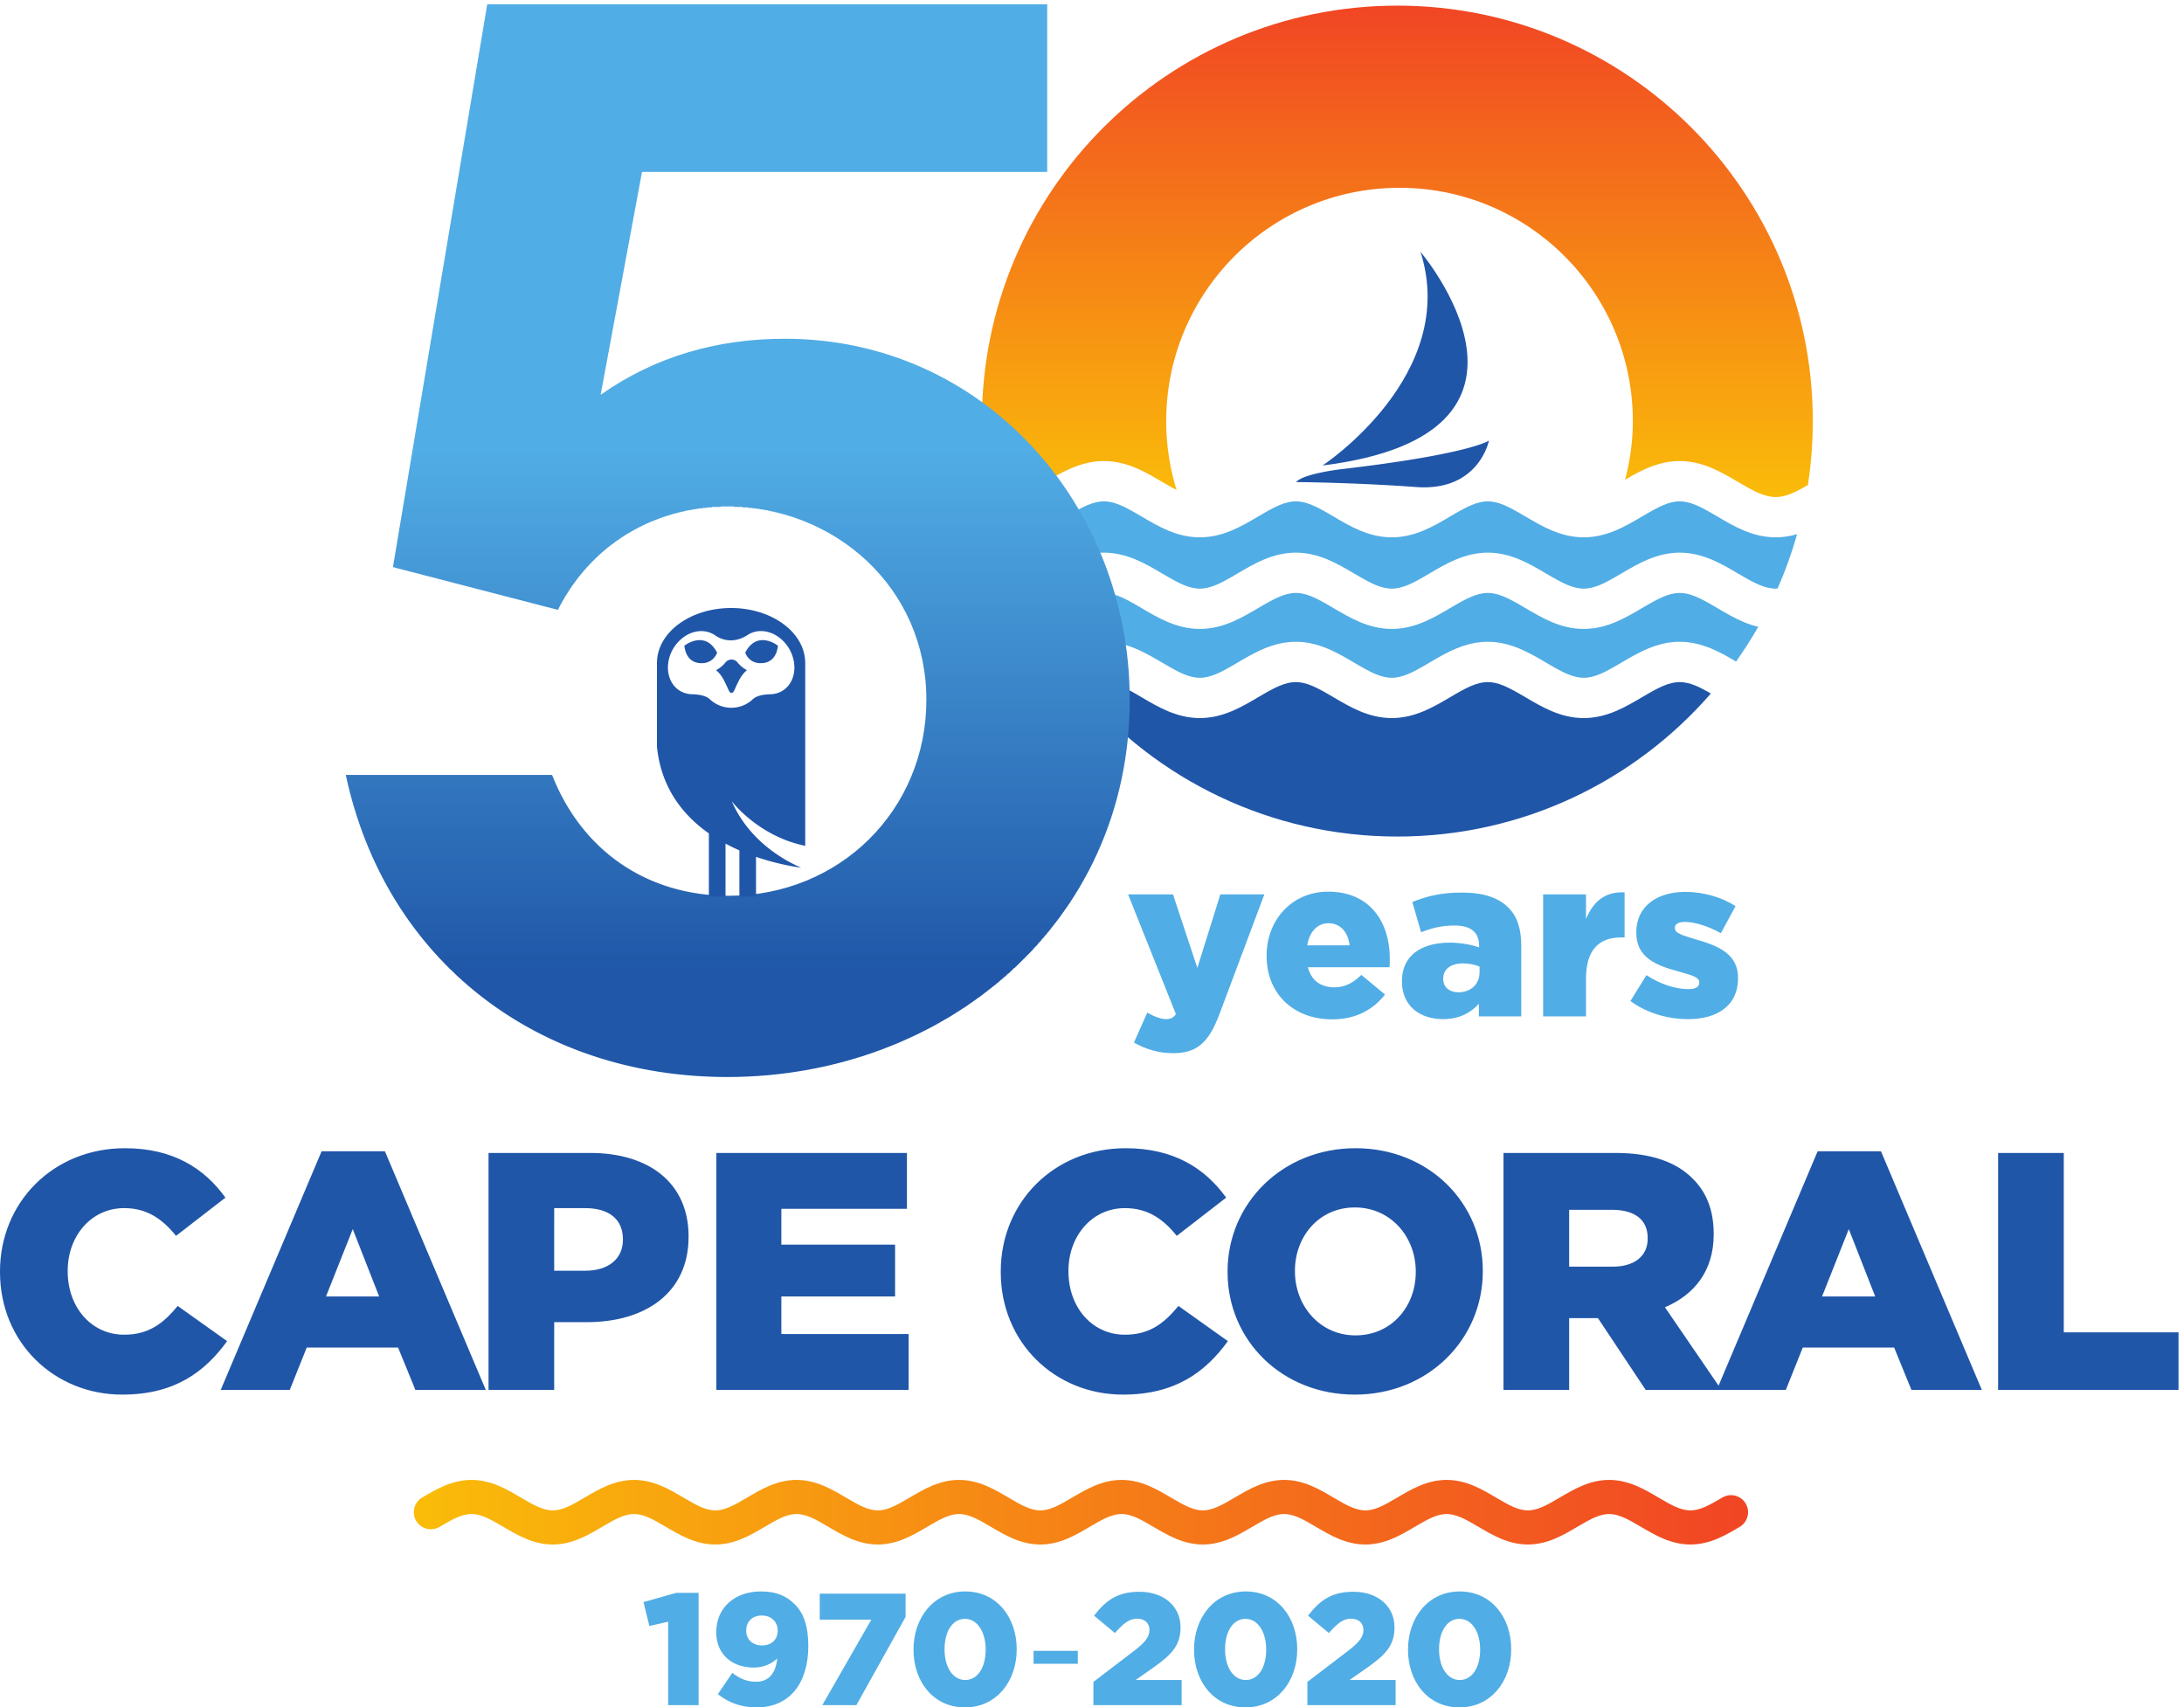
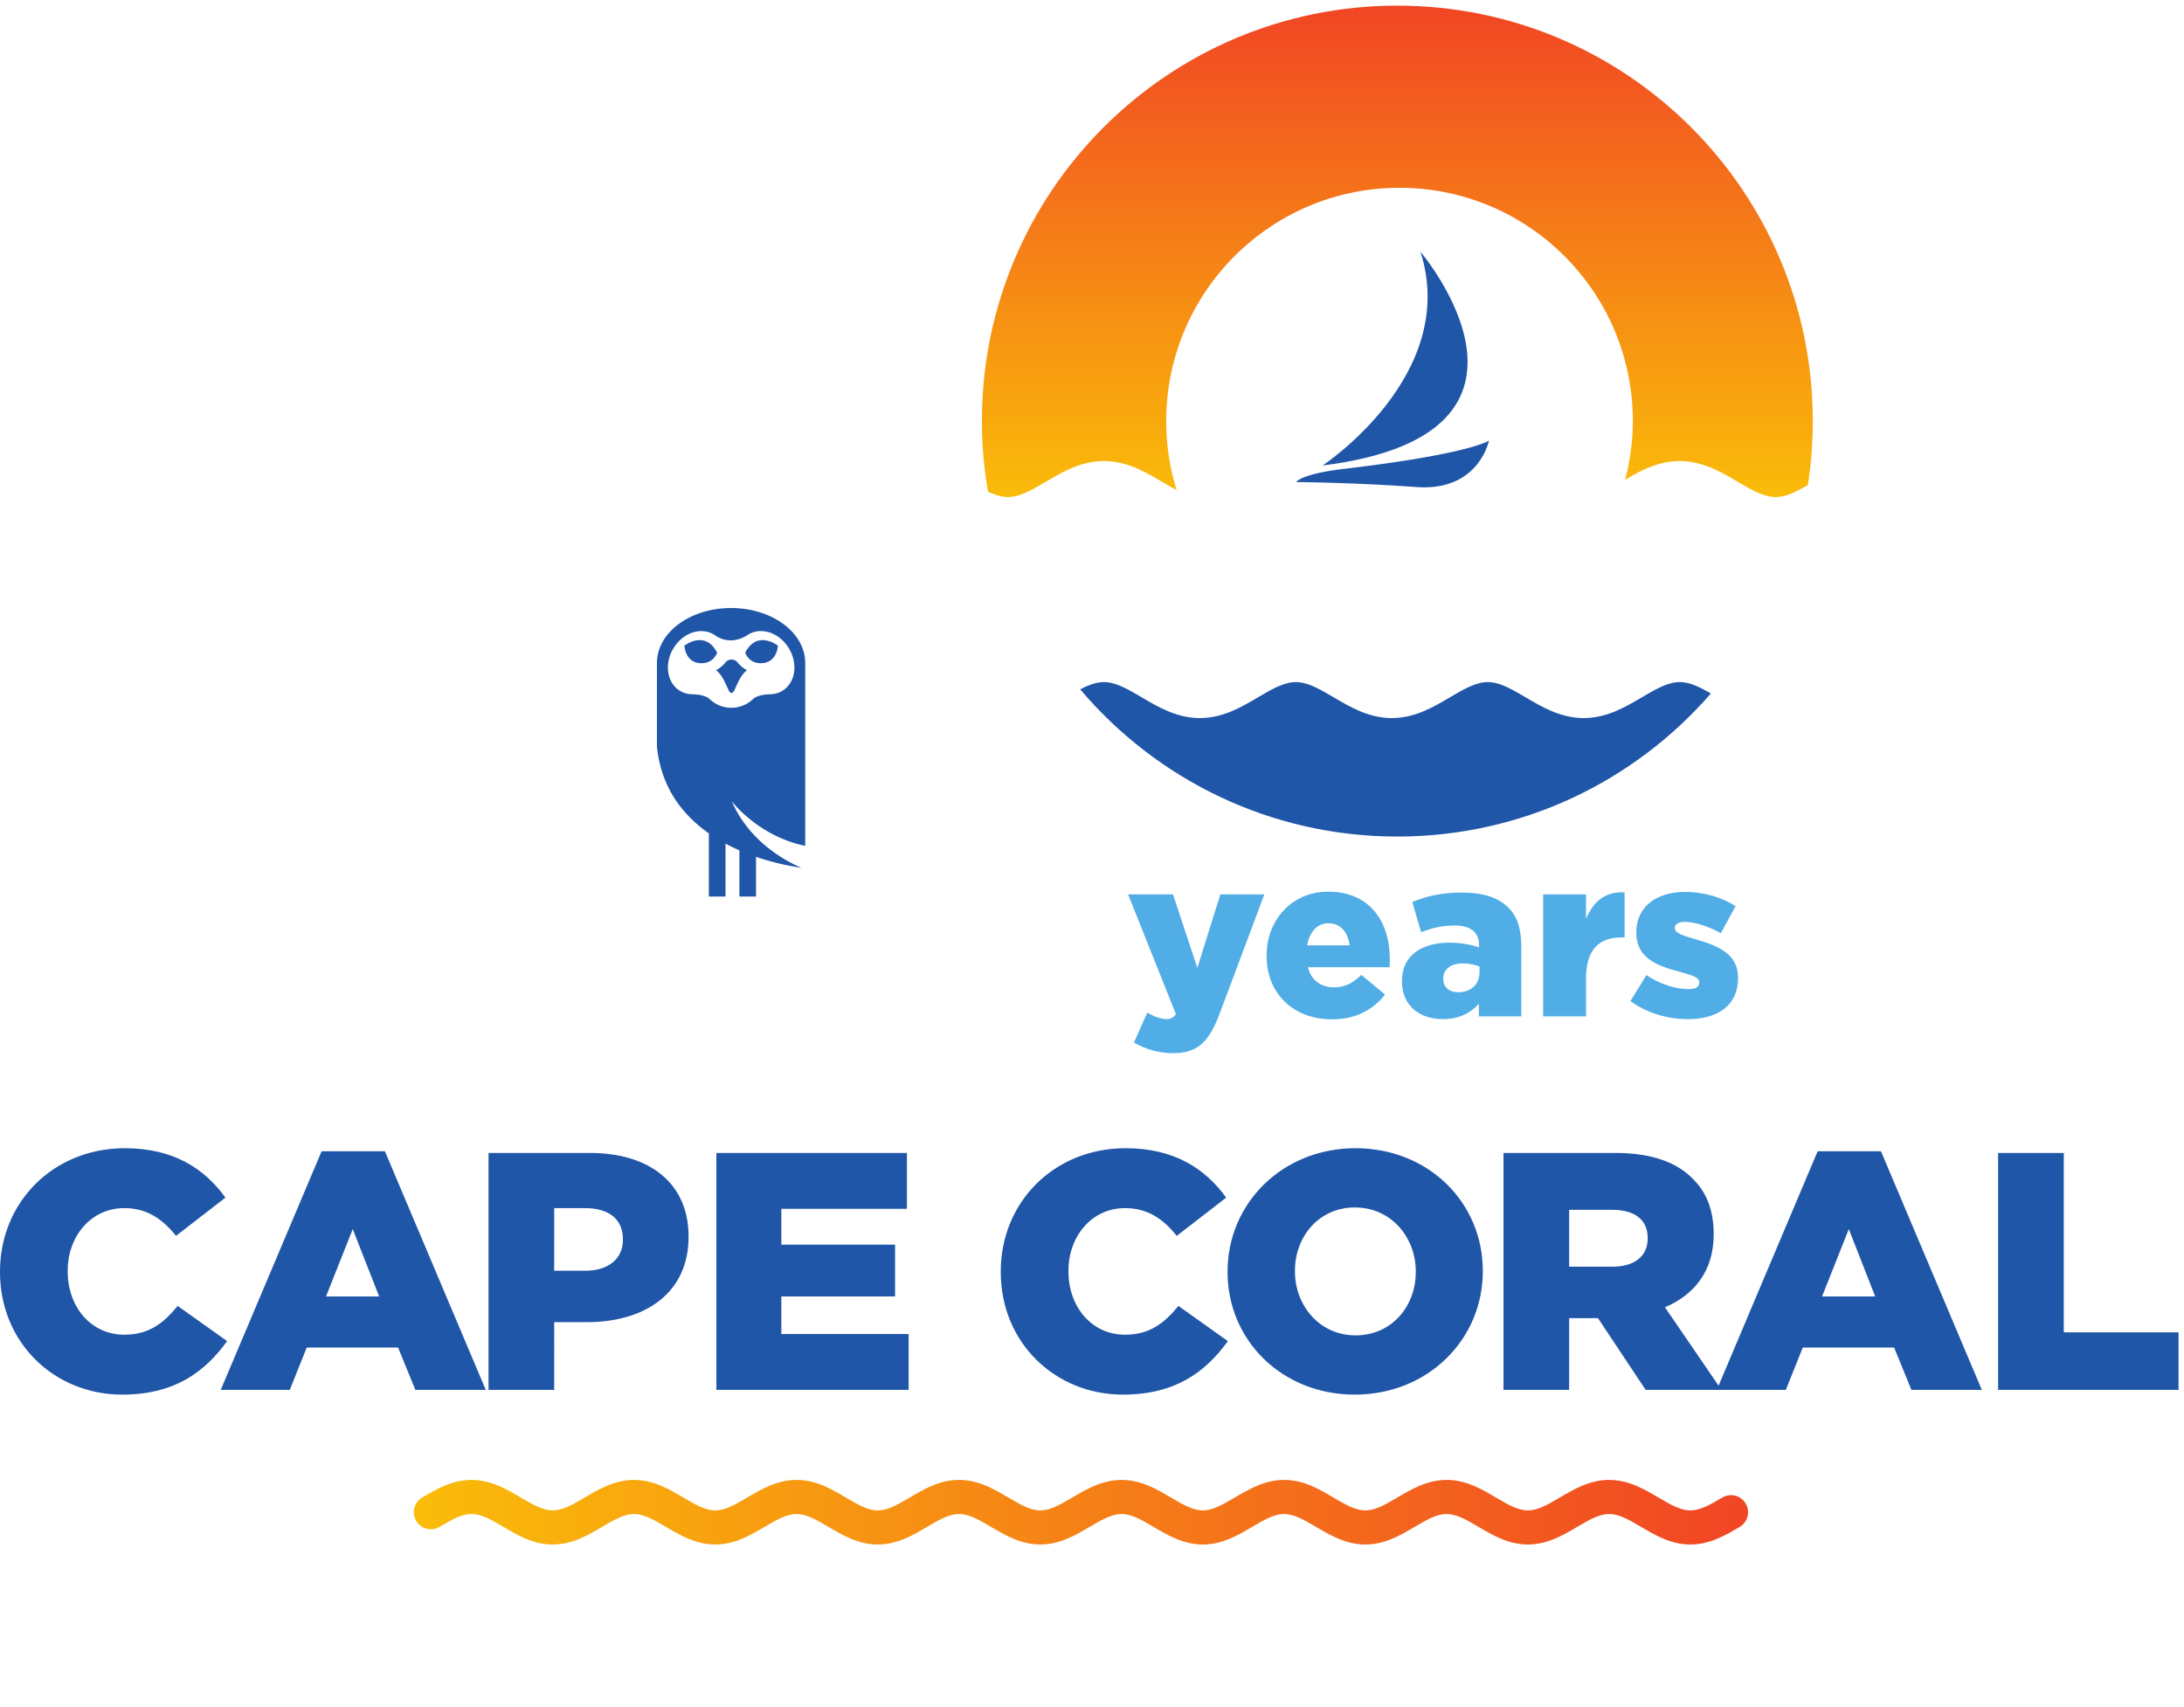
<svg xmlns="http://www.w3.org/2000/svg" viewBox="0 0 605.133 473.08">
  <defs>
    <clipPath id="a">
      <path d="M2065.91 2529.22c6.44-2.68 12.49-4.64 18.12-5.91 5.63-1.27 10.83-1.86 15.75-1.87 4.92.01 10.11.6 15.74 1.87 5.63 1.27 11.69 3.23 18.12 5.91 12.91 5.32 28.2 14.14 44.82 23.96 16.7 9.78 34.73 20.57 55.14 29.1 10.23 4.26 20.83 7.79 31.87 10.29 11.03 2.48 22.49 3.92 34.23 3.92 11.75 0 23.21-1.44 34.24-3.92 11.03-2.5 21.63-6.03 31.86-10.29 20.42-8.53 38.44-19.32 55.14-29.1 10.77-6.37 20.89-12.19 30.26-17.04-14.03 45.38-21.64 93.59-21.64 143.58 0 268.44 217.61 486.04 486.03 486.04 268.44 0 486.04-217.6 486.04-486.04 0-42.29-5.89-83.12-16.08-122.21 14.64 8.56 30.12 17.47 47.59 24.77 10.23 4.26 20.83 7.79 31.87 10.29 11.02 2.48 22.49 3.92 34.23 3.92 11.74 0 23.21-1.44 34.23-3.92 11.04-2.5 21.64-6.03 31.87-10.29 20.41-8.53 38.44-19.32 55.13-29.1 16.63-9.82 31.93-18.64 44.83-23.96 6.43-2.68 12.49-4.64 18.11-5.91 5.64-1.27 10.83-1.86 15.76-1.87 4.91.01 10.1.6 15.74 1.87 5.63 1.27 11.69 3.23 18.12 5.91 9.86 4.06 21.13 10.18 33.3 17.22a872.738 872.738 0 0 1 10.24 133.28c0 478.01-387.51 865.52-865.52 865.52s-865.51-387.51-865.51-865.52c0-50.13 4.5-99.2 12.68-147 2.63-1.25 5.24-2.49 7.69-3.5z" />
    </clipPath>
    <clipPath id="c">
      <path d="M915.602 376c14.078 8.309 27.027 15.781 37.953 20.289 5.449 2.262 10.578 3.922 15.343 5 4.77 1.07 9.168 1.57 13.336 1.57 4.161 0 8.559-.5 13.329-1.57 4.767-1.078 9.897-2.738 15.337-5 10.93-4.508 23.88-11.98 37.96-20.289 14.14-8.281 29.4-17.418 46.69-24.648 8.66-3.602 17.63-6.59 26.98-8.711 9.33-2.11 19.04-3.321 28.98-3.321 9.95 0 19.66 1.211 28.99 3.321 9.34 2.121 18.32 5.109 26.98 8.711 17.29 7.23 32.55 16.367 46.69 24.648 14.07 8.309 27.03 15.781 37.95 20.289 5.45 2.262 10.58 3.922 15.34 5 4.78 1.07 9.18 1.57 13.34 1.57s8.56-.5 13.33-1.57c4.77-1.078 9.89-2.738 15.34-5 10.93-4.508 23.88-11.98 37.96-20.289 14.13-8.281 29.4-17.418 46.69-24.648 8.65-3.602 17.63-6.59 26.97-8.711 9.34-2.11 19.05-3.321 28.99-3.321 9.95 0 19.65 1.211 28.99 3.321 9.34 2.121 18.32 5.109 26.98 8.711 17.29 7.23 32.55 16.367 46.69 24.648 14.07 8.309 27.03 15.781 37.95 20.289 5.45 2.262 10.58 3.922 15.34 5 4.77 1.07 9.17 1.57 13.34 1.57 4.16 0 8.56-.5 13.33-1.57 4.77-1.078 9.89-2.738 15.34-5 10.93-4.508 23.88-11.98 37.95-20.289 14.14-8.281 29.41-17.418 46.7-24.648 8.65-3.602 17.63-6.59 26.97-8.711 9.34-2.11 19.05-3.321 28.99-3.321 9.94 0 19.65 1.211 28.99 3.321 9.34 2.121 18.32 5.109 26.98 8.711 17.29 7.23 32.55 16.367 46.68 24.648 14.08 8.309 27.03 15.781 37.96 20.289 5.45 2.262 10.58 3.922 15.34 5 4.77 1.07 9.17 1.57 13.34 1.57 4.16 0 8.56-.5 13.33-1.57 4.77-1.078 9.89-2.738 15.34-5 10.93-4.508 23.88-11.98 37.95-20.289 14.14-8.281 29.41-17.418 46.69-24.648 8.66-3.602 17.64-6.59 26.98-8.711 9.34-2.11 19.05-3.321 28.99-3.321 9.94 0 19.65 1.211 28.99 3.321 9.34 2.121 18.32 5.109 26.97 8.711 17.29 7.23 32.56 16.367 46.69 24.648 14.08 8.309 27.03 15.781 37.96 20.289 5.45 2.262 10.57 3.922 15.34 5 4.77 1.07 9.17 1.57 13.33 1.57 4.17 0 8.56-.5 13.34-1.57 4.77-1.078 9.89-2.738 15.34-5 10.92-4.508 23.88-11.98 37.95-20.289 14.14-8.281 29.41-17.418 46.69-24.648 8.66-3.602 17.64-6.59 26.98-8.711 9.33-2.11 19.05-3.321 28.99-3.321 9.94 0 19.65 1.211 28.99 3.321 9.34 2.121 18.32 5.109 26.97 8.711 17.29 7.23 32.55 16.367 46.69 24.648 14.08 8.309 27.03 15.781 37.96 20.289 5.45 2.262 10.57 3.922 15.34 5 4.77 1.07 9.17 1.57 13.33 1.57s8.56-.5 13.33-1.57c4.77-1.078 9.9-2.738 15.35-5 10.92-4.508 23.87-11.98 37.95-20.289 14.14-8.281 29.4-17.418 46.69-24.648 8.66-3.602 17.64-6.59 26.98-8.711 9.33-2.11 19.04-3.321 28.99-3.321 9.94 0 19.65 1.211 28.99 3.321 9.33 2.121 18.32 5.109 26.97 8.711 17.29 7.23 32.56 16.367 46.69 24.648 14.08 8.309 27.03 15.781 37.96 20.289 5.45 2.262 10.57 3.922 15.34 5 4.76 1.07 9.17 1.57 13.33 1.57s8.56-.5 13.34-1.57c4.76-1.078 9.89-2.738 15.33-5 10.93-4.508 23.89-11.98 37.96-20.289 14.14-8.281 29.4-17.418 46.69-24.648 8.65-3.602 17.64-6.59 26.98-8.711 9.34-2.11 19.04-3.321 28.99-3.321 9.94 0 19.64 1.211 28.98 3.321 9.35 2.121 18.32 5.109 26.98 8.711 17.29 7.23 32.55 16.367 46.69 24.648 14.07 8.309 27.02 15.781 37.95 20.289 5.45 2.262 10.58 3.922 15.34 5 4.78 1.07 9.17 1.57 13.34 1.57 4.16 0 8.56-.5 13.33-1.57 4.77-1.078 9.9-2.738 15.35-5 10.92-4.508 23.87-11.98 37.94-20.289 14.14-8.281 29.41-17.418 46.69-24.648 8.67-3.602 17.64-6.59 26.99-8.711 9.33-2.11 19.04-3.321 28.98-3.321 9.94 0 19.65 1.211 28.98 3.321 9.35 2.121 18.33 5.109 26.99 8.711 17.28 7.23 32.55 16.367 46.69 24.648 16.91 9.949 22.56 31.719 12.6 48.641-9.95 16.898-31.71 22.55-48.63 12.597-14.07-8.308-27.03-15.777-37.95-20.289-5.45-2.258-10.57-3.918-15.34-5-4.78-1.07-9.17-1.57-13.34-1.578-4.16.008-8.56.508-13.33 1.578-4.77 1.082-9.89 2.742-15.34 5-10.93 4.512-23.88 11.981-37.95 20.289-14.14 8.282-29.4 17.422-46.7 24.653-8.65 3.601-17.64 6.589-26.97 8.699-9.34 2.109-19.05 3.332-28.99 3.332-9.95 0-19.66-1.223-28.99-3.332-9.34-2.11-18.32-5.098-26.97-8.699-17.3-7.231-32.56-16.371-46.7-24.653-14.08-8.308-27.02-15.777-37.95-20.289-5.45-2.258-10.58-3.918-15.34-5-4.77-1.07-9.17-1.57-13.33-1.578-4.17.008-8.57.508-13.34 1.578-4.77 1.082-9.9 2.742-15.35 5-10.91 4.512-23.87 11.981-37.94 20.289-14.15 8.282-29.41 17.422-46.69 24.653-8.66 3.601-17.64 6.589-26.99 8.699-9.33 2.109-19.04 3.332-28.98 3.332-9.94 0-19.65-1.223-28.99-3.332-9.34-2.11-18.32-5.098-26.98-8.699-17.28-7.231-32.55-16.371-46.69-24.653-14.07-8.308-27.02-15.777-37.95-20.289-5.45-2.258-10.57-3.918-15.34-5-4.77-1.07-9.17-1.57-13.33-1.578-4.17.008-8.57.508-13.34 1.578-4.76 1.082-9.89 2.742-15.34 5-10.93 4.512-23.88 11.981-37.95 20.289-14.14 8.282-29.4 17.422-46.69 24.653-8.66 3.601-17.64 6.589-26.98 8.699-9.34 2.109-19.04 3.332-28.99 3.332-9.94 0-19.65-1.223-28.98-3.332-9.35-2.11-18.33-5.098-26.98-8.699-17.29-7.231-32.56-16.371-46.7-24.653-14.07-8.308-27.02-15.777-37.95-20.289-5.45-2.258-10.57-3.918-15.34-5-4.77-1.07-9.17-1.57-13.33-1.578-4.17.008-8.57.508-13.34 1.578-4.76 1.082-9.89 2.742-15.34 5-10.92 4.512-23.88 11.981-37.95 20.289-14.14 8.282-29.4 17.422-46.69 24.653-8.66 3.601-17.64 6.589-26.98 8.699-9.34 2.109-19.04 3.332-28.99 3.332-9.94 0-19.65-1.223-28.98-3.332-9.35-2.11-18.32-5.098-26.98-8.699-17.29-7.231-32.56-16.371-46.69-24.653-14.08-8.308-27.03-15.777-37.96-20.289-5.44-2.258-10.57-3.918-15.34-5-4.77-1.07-9.17-1.57-13.33-1.578-4.16.008-8.56.508-13.34 1.578-4.76 1.082-9.89 2.742-15.34 5-10.92 4.512-23.88 11.981-37.95 20.289-14.14 8.282-29.4 17.422-46.69 24.653-8.65 3.601-17.63 6.589-26.98 8.699-9.34 2.109-19.04 3.332-28.98 3.332-9.95 0-19.66-1.223-28.99-3.332-9.34-2.11-18.32-5.098-26.98-8.699-17.29-7.231-32.55-16.371-46.69-24.653-14.08-8.308-27.03-15.777-37.95-20.289-5.45-2.258-10.58-3.918-15.35-5-4.77-1.07-9.17-1.57-13.33-1.578-4.16.008-8.56.508-13.33 1.578-4.77 1.082-9.89 2.742-15.34 5-10.93 4.512-23.88 11.981-37.96 20.289-14.14 8.282-29.4 17.422-46.69 24.653-8.65 3.601-17.63 6.589-26.97 8.699-9.34 2.109-19.05 3.332-28.99 3.332-9.95 0-19.65-1.223-28.99-3.332-9.34-2.11-18.32-5.098-26.98-8.699-17.29-7.231-32.55-16.371-46.69-24.653-14.07-8.308-27.03-15.777-37.95-20.289-5.45-2.258-10.58-3.918-15.34-5-4.78-1.07-9.18-1.57-13.34-1.578-4.16.008-8.56.508-13.33 1.578-4.77 1.082-9.89 2.742-15.34 5-10.93 4.512-23.88 11.981-37.96 20.289-14.13 8.282-29.4 17.422-46.69 24.653-8.65 3.601-17.63 6.589-26.97 8.699-9.34 2.109-19.05 3.332-28.99 3.332-9.94 0-19.65-1.223-28.99-3.332-9.34-2.11-18.32-5.098-26.98-8.699-17.28-7.231-32.55-16.371-46.69-24.653-14.07-8.308-27.03-15.777-37.95-20.289-5.45-2.258-10.57-3.918-15.34-5-4.77-1.07-9.17-1.57-13.34-1.578-4.16.008-8.56.508-13.33 1.578-4.77 1.082-9.89 2.742-15.34 5-10.92 4.512-23.88 11.981-37.96 20.289-14.13 8.282-29.4 17.422-46.69 24.653-8.65 3.601-17.63 6.589-26.97 8.699-9.34 2.109-19.044 3.332-28.986 3.332-9.949 0-19.656-1.223-28.992-3.332-9.34-2.11-18.32-5.098-26.976-8.699-17.289-7.231-32.555-16.371-46.696-24.653-16.91-9.949-22.55-31.718-12.601-48.629 9.945-16.918 31.722-22.558 48.633-12.609z" />
    </clipPath>
    <clipPath id="e">
      <path d="M0 0h4538v3548H0Z" />
    </clipPath>
    <clipPath id="f">
-       <path d="M1150.13 1942.57c61.38-156.57 196.48-251.73 368.38-251.73 230.25 0 411.37 178.04 411.37 408.3 0 233.29-190.32 402.15-414.44 402.15-153.48 0-285.49-79.81-353.04-214.91l-343.83 89.04 196.48 1172.7h1166.56v-349.98h-844.23l-85.94-463.55c113.58 79.83 242.51 116.66 383.72 116.66 414.45 0 718.37-346.9 718.37-752.11 0-466.64-386.8-785.9-838.09-785.9-396.01 0-712.221 242.51-795.096 629.33z" />
-     </clipPath>
+       </clipPath>
    <linearGradient id="b" x1="0" x2="1" y1="0" y2="0" gradientTransform="scale(1023.8) rotate(90 .19 2.653)" gradientUnits="userSpaceOnUse" spreadMethod="pad">
      <stop offset="0" style="stop-opacity:1;stop-color:#fabc09" />
      <stop offset=".994" style="stop-opacity:1;stop-color:#f14624" />
      <stop offset="1" style="stop-opacity:1;stop-color:#f14624" />
    </linearGradient>
    <linearGradient id="d" x1="0" x2="1" y1="0" y2="0" gradientTransform="matrix(2779.61 0 0 -2779.61 862.055 406.62)" gradientUnits="userSpaceOnUse" spreadMethod="pad">
      <stop offset="0" style="stop-opacity:1;stop-color:#fabc09" />
      <stop offset=".994" style="stop-opacity:1;stop-color:#f14624" />
      <stop offset="1" style="stop-opacity:1;stop-color:#f14624" />
    </linearGradient>
    <linearGradient id="g" x1="0" x2="1" y1="0" y2="0" gradientTransform="scale(2234.88) rotate(-90 1.138 .45)" gradientUnits="userSpaceOnUse" spreadMethod="pad">
      <stop offset="0" style="stop-opacity:1;stop-color:#51ade5" />
      <stop offset=".415" style="stop-opacity:1;stop-color:#51ade5" />
      <stop offset=".899" style="stop-opacity:1;stop-color:#2057a8" />
      <stop offset="1" style="stop-opacity:1;stop-color:#2057a8" />
    </linearGradient>
  </defs>
-   <path d="M3699.17 2437.53c-11.75 0-23.22 1.44-34.24 3.93-11.03 2.49-21.64 6.03-31.86 10.28-20.42 8.54-38.44 19.33-55.14 29.11-16.63 9.82-31.92 18.63-44.83 23.95-6.43 2.69-12.49 4.64-18.11 5.91-5.64 1.27-10.83 1.87-15.75 1.87s-10.11-.6-15.75-1.87c-5.62-1.27-11.68-3.22-18.11-5.91-12.91-5.32-28.21-14.13-44.83-23.95-16.7-9.78-34.72-20.57-55.13-29.11-10.23-4.25-20.83-7.79-31.87-10.28-11.02-2.49-22.49-3.93-34.24-3.93-11.74 0-23.2 1.44-34.23 3.93-11.03 2.49-21.64 6.03-31.86 10.28-20.41 8.54-38.44 19.33-55.14 29.11-16.62 9.82-31.91 18.63-44.82 23.95-6.44 2.69-12.49 4.64-18.12 5.91-5.63 1.27-10.83 1.87-15.75 1.87-4.91 0-10.11-.6-15.74-1.87-5.64-1.27-11.68-3.22-18.12-5.91-12.91-5.32-28.2-14.13-44.82-23.95-16.7-9.78-34.73-20.57-55.15-29.11-10.22-4.25-20.83-7.79-31.85-10.28-11.03-2.49-22.49-3.93-34.24-3.93-11.74 0-23.2 1.44-34.23 3.93-11.03 2.49-21.64 6.03-31.86 10.28-20.42 8.54-38.45 19.33-55.15 29.11-16.62 9.82-31.92 18.63-44.82 23.96-6.43 2.68-12.49 4.63-18.12 5.9-5.63 1.27-10.83 1.87-15.74 1.87-4.92 0-10.12-.6-15.75-1.87-5.63-1.27-11.68-3.22-18.12-5.91-12.9-5.32-28.19-14.13-44.82-23.95-16.7-9.78-34.72-20.57-55.14-29.11-10.23-4.25-20.83-7.79-31.86-10.28-11.03-2.49-22.49-3.93-34.23-3.93-11.75 0-23.21 1.44-34.24 3.93-11.03 2.49-21.63 6.03-31.86 10.28-20.42 8.54-38.44 19.33-55.14 29.11-16.63 9.82-31.92 18.63-44.82 23.95-6.44 2.69-12.49 4.64-18.12 5.91-5.63 1.27-10.83 1.87-15.75 1.87-4.91 0-10.11-.6-15.74-1.87-5.63-1.27-11.69-3.22-18.12-5.91-12.91-5.32-28.2-14.13-44.82-23.95-16.7-9.78-34.73-20.57-55.14-29.11-10.23-4.25-20.83-7.79-31.87-10.28-11.02-2.49-22.49-3.93-34.23-3.93-6.81 0-13.48.6-20.06 1.49 10.49-36.29 23.22-71.6 38.16-105.76 5 1.26 10.17 2.81 15.76 5.14 12.91 5.32 28.2 14.14 44.82 23.95 16.7 9.78 34.73 20.57 55.14 29.11 10.23 4.25 20.83 7.79 31.87 10.29 11.03 2.49 22.49 3.92 34.23 3.92 11.75 0 23.21-1.43 34.24-3.92 11.03-2.5 21.63-6.04 31.86-10.29 20.42-8.54 38.44-19.33 55.14-29.11 16.62-9.82 31.92-18.63 44.82-23.95 6.43-2.68 12.49-4.64 18.12-5.91 5.63-1.27 10.83-1.86 15.75-1.86 4.91 0 10.11.59 15.74 1.86 5.63 1.27 11.69 3.23 18.12 5.91 12.9 5.32 28.2 14.13 44.82 23.95 16.7 9.78 34.72 20.57 55.14 29.11 10.23 4.25 20.83 7.79 31.86 10.29 11.03 2.49 22.49 3.92 34.24 3.92 11.74 0 23.21-1.43 34.23-3.92 11.04-2.5 21.64-6.04 31.87-10.29 20.41-8.54 38.44-19.33 55.13-29.11 16.63-9.81 31.92-18.63 44.82-23.95 6.44-2.68 12.49-4.64 18.13-5.91 5.63-1.27 10.83-1.86 15.74-1.86 4.92 0 10.12.59 15.75 1.86 5.63 1.27 11.68 3.23 18.12 5.91 12.9 5.32 28.2 14.13 44.82 23.95 16.7 9.78 34.72 20.57 55.14 29.11 10.22 4.25 20.83 7.79 31.86 10.29 11.03 2.49 22.49 3.92 34.23 3.92 11.75 0 23.21-1.43 34.24-3.92 11.03-2.5 21.63-6.04 31.86-10.29 20.41-8.54 38.44-19.33 55.14-29.11 16.62-9.82 31.92-18.63 44.83-23.95 6.43-2.68 12.49-4.64 18.11-5.91 5.64-1.27 10.83-1.86 15.74-1.86 4.92 0 10.12.59 15.75 1.86 5.63 1.27 11.68 3.23 18.12 5.91 12.91 5.32 28.2 14.14 44.82 23.95 16.7 9.78 34.73 20.57 55.14 29.11 10.23 4.25 20.83 7.79 31.87 10.29 11.02 2.49 22.49 3.92 34.23 3.92 11.74 0 23.21-1.43 34.23-3.92 11.04-2.5 21.64-6.04 31.87-10.29 20.41-8.54 38.44-19.33 55.13-29.11 16.63-9.82 31.93-18.63 44.83-23.95 6.43-2.68 12.49-4.64 18.11-5.91 5.64-1.27 10.83-1.86 15.76-1.86 1.27 0 2.77.4 4.08.48 16.09 36.5 29.68 74.32 40.65 113.25-3.47-1.02-6.93-2.09-10.51-2.9-11.02-2.49-22.49-3.93-34.22-3.93M3633.07 2260.92c-20.42 8.54-38.44 19.33-55.14 29.11-16.63 9.82-31.92 18.63-44.83 23.95-6.43 2.68-12.49 4.64-18.11 5.91-5.64 1.27-10.83 1.86-15.75 1.86s-10.11-.59-15.75-1.86c-5.62-1.27-11.68-3.23-18.11-5.91-12.91-5.32-28.21-14.13-44.83-23.95-16.7-9.78-34.72-20.57-55.13-29.11-10.23-4.25-20.83-7.79-31.87-10.28-11.02-2.5-22.49-3.93-34.24-3.93-11.74 0-23.2 1.43-34.23 3.93-11.03 2.49-21.64 6.03-31.86 10.28-20.41 8.54-38.44 19.33-55.14 29.11-16.62 9.82-31.91 18.63-44.82 23.95-6.44 2.68-12.49 4.64-18.12 5.91-5.63 1.27-10.83 1.86-15.75 1.86-4.91 0-10.11-.59-15.74-1.86-5.64-1.27-11.68-3.23-18.12-5.91-12.91-5.32-28.2-14.13-44.82-23.95-16.7-9.78-34.73-20.57-55.15-29.11-10.22-4.25-20.83-7.79-31.85-10.28-11.03-2.5-22.49-3.93-34.24-3.93-11.74 0-23.2 1.43-34.23 3.93-11.03 2.49-21.64 6.03-31.86 10.28-20.42 8.54-38.45 19.33-55.15 29.11-16.62 9.82-31.92 18.63-44.82 23.95-6.43 2.68-12.49 4.64-18.12 5.91-5.63 1.27-10.83 1.86-15.74 1.86-4.92 0-10.12-.59-15.75-1.86-5.63-1.27-11.68-3.23-18.12-5.91-12.9-5.32-28.19-14.13-44.82-23.95-16.7-9.78-34.72-20.57-55.14-29.11-10.23-4.25-20.83-7.79-31.86-10.28-11.03-2.5-22.49-3.93-34.23-3.93-11.75 0-23.21 1.43-34.24 3.93-11.03 2.49-21.63 6.03-31.86 10.28-20.42 8.54-38.44 19.33-55.14 29.11-16.63 9.82-31.92 18.63-44.82 23.95-6.44 2.68-12.49 4.64-18.12 5.91-5.63 1.27-10.83 1.86-15.75 1.86-4.91 0-10.11-.59-15.74-1.86-5.63-1.27-11.69-3.23-18.12-5.91-12.91-5.32-28.2-14.13-44.82-23.95-16.7-9.78-34.73-20.57-55.14-29.11-3.32-1.38-6.73-2.54-10.12-3.76 13.27-23.67 27.59-46.66 42.96-68.89 10.96 6.18 22.37 12.25 34.88 17.49 10.23 4.25 20.83 7.79 31.87 10.28 11.03 2.49 22.49 3.93 34.23 3.93 11.75 0 23.21-1.44 34.24-3.93 11.03-2.49 21.63-6.03 31.86-10.28 20.42-8.54 38.44-19.33 55.14-29.11 16.62-9.82 31.92-18.64 44.82-23.96 6.43-2.67 12.49-4.64 18.12-5.91 5.63-1.27 10.83-1.86 15.75-1.86 4.91 0 10.11.59 15.74 1.86 5.63 1.27 11.69 3.24 18.12 5.91 12.9 5.32 28.2 14.14 44.82 23.96 16.7 9.78 34.72 20.57 55.14 29.11 10.23 4.25 20.83 7.79 31.86 10.28 11.03 2.49 22.49 3.93 34.24 3.93 11.74 0 23.21-1.44 34.23-3.93 11.04-2.49 21.64-6.03 31.87-10.28 20.41-8.54 38.44-19.33 55.13-29.11 16.63-9.82 31.92-18.64 44.82-23.96 6.44-2.67 12.49-4.64 18.13-5.91 5.63-1.27 10.83-1.86 15.74-1.86 4.92 0 10.12.59 15.75 1.86 5.63 1.27 11.68 3.24 18.12 5.91 12.9 5.32 28.2 14.14 44.82 23.96 16.7 9.78 34.72 20.57 55.14 29.11 10.22 4.25 20.83 7.79 31.86 10.28 11.03 2.49 22.49 3.93 34.23 3.93 11.75 0 23.21-1.44 34.24-3.93 11.03-2.49 21.63-6.03 31.86-10.28 20.41-8.54 38.44-19.33 55.14-29.11 16.62-9.82 31.92-18.64 44.83-23.96 6.43-2.67 12.49-4.64 18.11-5.91 5.64-1.27 10.83-1.86 15.74-1.86 4.92 0 10.12.59 15.75 1.86 5.63 1.27 11.68 3.24 18.12 5.91 12.91 5.32 28.2 14.14 44.82 23.96 16.7 9.78 34.73 20.57 55.14 29.11 10.23 4.25 20.83 7.79 31.87 10.28 11.02 2.49 22.49 3.93 34.23 3.93 11.74 0 23.21-1.44 34.23-3.93 11.04-2.49 21.64-6.03 31.87-10.28 18.93-7.92 35.66-17.74 51.34-26.93 16.57 23.3 32 47.43 46.24 72.36-10.31 2.46-20.26 5.74-29.85 9.73" style="fill:#51ade5;fill-opacity:1;fill-rule:nonzero;stroke:none" transform="matrix(.133 0 0 -.133 0 473.08)" />
  <path d="M3533.1 2128.28c-6.43 2.68-12.49 4.64-18.11 5.91-5.64 1.27-10.83 1.86-15.75 1.86s-10.11-.59-15.75-1.86c-5.62-1.27-11.68-3.23-18.11-5.91-12.91-5.32-28.21-14.14-44.83-23.96-16.7-9.78-34.72-20.57-55.13-29.1-10.23-4.26-20.83-7.8-31.87-10.29-11.02-2.49-22.49-3.92-34.24-3.92-11.74 0-23.2 1.43-34.23 3.92-11.03 2.49-21.64 6.03-31.86 10.29-20.41 8.53-38.44 19.32-55.14 29.1-16.62 9.82-31.91 18.64-44.82 23.96-6.44 2.68-12.49 4.64-18.12 5.91-5.63 1.27-10.83 1.86-15.75 1.86-4.91 0-10.11-.59-15.74-1.86-5.64-1.27-11.68-3.23-18.12-5.91-12.91-5.32-28.2-14.14-44.82-23.96-16.7-9.78-34.73-20.57-55.15-29.1-10.22-4.26-20.83-7.8-31.85-10.29-11.03-2.49-22.49-3.92-34.24-3.92-11.74 0-23.2 1.43-34.23 3.92-11.03 2.49-21.64 6.03-31.86 10.29-20.42 8.53-38.45 19.32-55.15 29.1-16.62 9.82-31.92 18.64-44.82 23.96-6.43 2.68-12.49 4.64-18.12 5.91-5.63 1.27-10.83 1.86-15.74 1.86-4.92 0-10.12-.59-15.75-1.86-5.63-1.27-11.68-3.23-18.12-5.91-12.9-5.32-28.19-14.14-44.82-23.96-16.7-9.78-34.72-20.57-55.14-29.1-10.23-4.26-20.83-7.8-31.86-10.29-11.03-2.49-22.49-3.92-34.23-3.92-11.75 0-23.21 1.43-34.24 3.92-11.03 2.49-21.63 6.03-31.86 10.29-20.42 8.53-38.44 19.32-55.14 29.1-16.63 9.82-31.92 18.64-44.82 23.96-6.44 2.68-12.49 4.64-18.12 5.91-5.63 1.27-10.83 1.86-15.75 1.86-4.91 0-10.11-.59-15.74-1.86-5.63-1.27-11.69-3.23-18.12-5.91-4.81-1.98-10.05-4.57-15.47-7.4 158.76-187.5 395.75-306.67 660.68-306.67 260.84 0 494.55 115.55 653.23 298.06-11.35 6.52-21.9 12.18-31.18 16.01" style="fill:#2056a8;fill-opacity:1;fill-rule:nonzero;stroke:none" transform="matrix(.133 0 0 -.133 0 473.08)" />
  <g clip-path="url(#a)" transform="matrix(.133 0 0 -.133 0 473.08)">
    <path d="M2065.91 2529.22c6.44-2.68 12.49-4.64 18.12-5.91 5.63-1.27 10.83-1.86 15.75-1.87 4.92.01 10.11.6 15.74 1.87 5.63 1.27 11.69 3.23 18.12 5.91 12.91 5.32 28.2 14.14 44.82 23.96 16.7 9.78 34.73 20.57 55.14 29.1 10.23 4.26 20.83 7.79 31.87 10.29 11.03 2.48 22.49 3.92 34.23 3.92 11.75 0 23.21-1.44 34.24-3.92 11.03-2.5 21.63-6.03 31.86-10.29 20.42-8.53 38.44-19.32 55.14-29.1 10.77-6.37 20.89-12.19 30.26-17.04-14.03 45.38-21.64 93.59-21.64 143.58 0 268.44 217.61 486.04 486.03 486.04 268.44 0 486.04-217.6 486.04-486.04 0-42.29-5.89-83.12-16.08-122.21 14.64 8.56 30.12 17.47 47.59 24.77 10.23 4.26 20.83 7.79 31.87 10.29 11.02 2.48 22.49 3.92 34.23 3.92 11.74 0 23.21-1.44 34.23-3.92 11.04-2.5 21.64-6.03 31.87-10.29 20.41-8.53 38.44-19.32 55.13-29.1 16.63-9.82 31.93-18.64 44.83-23.96 6.43-2.68 12.49-4.64 18.11-5.91 5.64-1.27 10.83-1.86 15.76-1.87 4.91.01 10.1.6 15.74 1.87 5.63 1.27 11.69 3.23 18.12 5.91 9.86 4.06 21.13 10.18 33.3 17.22a872.738 872.738 0 0 1 10.24 133.28c0 478.01-387.51 865.52-865.52 865.52s-865.51-387.51-865.51-865.52c0-50.13 4.5-99.2 12.68-147 2.63-1.25 5.24-2.49 7.69-3.5" style="fill:url(#b);fill-opacity:1;fill-rule:nonzero;stroke:none" />
  </g>
  <g clip-path="url(#c)" transform="matrix(.133 0 0 -.133 0 473.08)">
    <path d="M915.602 376c14.078 8.309 27.027 15.781 37.953 20.289 5.449 2.262 10.578 3.922 15.343 5 4.77 1.07 9.168 1.57 13.336 1.57 4.161 0 8.559-.5 13.329-1.57 4.767-1.078 9.897-2.738 15.337-5 10.93-4.508 23.88-11.98 37.96-20.289 14.14-8.281 29.4-17.418 46.69-24.648 8.66-3.602 17.63-6.59 26.98-8.711 9.33-2.11 19.04-3.321 28.98-3.321 9.95 0 19.66 1.211 28.99 3.321 9.34 2.121 18.32 5.109 26.98 8.711 17.29 7.23 32.55 16.367 46.69 24.648 14.07 8.309 27.03 15.781 37.95 20.289 5.45 2.262 10.58 3.922 15.34 5 4.78 1.07 9.18 1.57 13.34 1.57s8.56-.5 13.33-1.57c4.77-1.078 9.89-2.738 15.34-5 10.93-4.508 23.88-11.98 37.96-20.289 14.13-8.281 29.4-17.418 46.69-24.648 8.65-3.602 17.63-6.59 26.97-8.711 9.34-2.11 19.05-3.321 28.99-3.321 9.95 0 19.65 1.211 28.99 3.321 9.34 2.121 18.32 5.109 26.98 8.711 17.29 7.23 32.55 16.367 46.69 24.648 14.07 8.309 27.03 15.781 37.95 20.289 5.45 2.262 10.58 3.922 15.34 5 4.77 1.07 9.17 1.57 13.34 1.57 4.16 0 8.56-.5 13.33-1.57 4.77-1.078 9.89-2.738 15.34-5 10.93-4.508 23.88-11.98 37.95-20.289 14.14-8.281 29.41-17.418 46.7-24.648 8.65-3.602 17.63-6.59 26.97-8.711 9.34-2.11 19.05-3.321 28.99-3.321 9.94 0 19.65 1.211 28.99 3.321 9.34 2.121 18.32 5.109 26.98 8.711 17.29 7.23 32.55 16.367 46.68 24.648 14.08 8.309 27.03 15.781 37.96 20.289 5.45 2.262 10.58 3.922 15.34 5 4.77 1.07 9.17 1.57 13.34 1.57 4.16 0 8.56-.5 13.33-1.57 4.77-1.078 9.89-2.738 15.34-5 10.93-4.508 23.88-11.98 37.95-20.289 14.14-8.281 29.41-17.418 46.69-24.648 8.66-3.602 17.64-6.59 26.98-8.711 9.34-2.11 19.05-3.321 28.99-3.321 9.94 0 19.65 1.211 28.99 3.321 9.34 2.121 18.32 5.109 26.97 8.711 17.29 7.23 32.56 16.367 46.69 24.648 14.08 8.309 27.03 15.781 37.96 20.289 5.45 2.262 10.57 3.922 15.34 5 4.77 1.07 9.17 1.57 13.33 1.57 4.17 0 8.56-.5 13.34-1.57 4.77-1.078 9.89-2.738 15.34-5 10.92-4.508 23.88-11.98 37.95-20.289 14.14-8.281 29.41-17.418 46.69-24.648 8.66-3.602 17.64-6.59 26.98-8.711 9.33-2.11 19.05-3.321 28.99-3.321 9.94 0 19.65 1.211 28.99 3.321 9.34 2.121 18.32 5.109 26.97 8.711 17.29 7.23 32.55 16.367 46.69 24.648 14.08 8.309 27.03 15.781 37.96 20.289 5.45 2.262 10.57 3.922 15.34 5 4.77 1.07 9.17 1.57 13.33 1.57s8.56-.5 13.33-1.57c4.77-1.078 9.9-2.738 15.35-5 10.92-4.508 23.87-11.98 37.95-20.289 14.14-8.281 29.4-17.418 46.69-24.648 8.66-3.602 17.64-6.59 26.98-8.711 9.33-2.11 19.04-3.321 28.99-3.321 9.94 0 19.65 1.211 28.99 3.321 9.33 2.121 18.32 5.109 26.97 8.711 17.29 7.23 32.56 16.367 46.69 24.648 14.08 8.309 27.03 15.781 37.96 20.289 5.45 2.262 10.57 3.922 15.34 5 4.76 1.07 9.17 1.57 13.33 1.57s8.56-.5 13.34-1.57c4.76-1.078 9.89-2.738 15.33-5 10.93-4.508 23.89-11.98 37.96-20.289 14.14-8.281 29.4-17.418 46.69-24.648 8.65-3.602 17.64-6.59 26.98-8.711 9.34-2.11 19.04-3.321 28.99-3.321 9.94 0 19.64 1.211 28.98 3.321 9.35 2.121 18.32 5.109 26.98 8.711 17.29 7.23 32.55 16.367 46.69 24.648 14.07 8.309 27.02 15.781 37.95 20.289 5.45 2.262 10.58 3.922 15.34 5 4.78 1.07 9.17 1.57 13.34 1.57 4.16 0 8.56-.5 13.33-1.57 4.77-1.078 9.9-2.738 15.35-5 10.92-4.508 23.87-11.98 37.94-20.289 14.14-8.281 29.41-17.418 46.69-24.648 8.67-3.602 17.64-6.59 26.99-8.711 9.33-2.11 19.04-3.321 28.98-3.321 9.94 0 19.65 1.211 28.98 3.321 9.35 2.121 18.33 5.109 26.99 8.711 17.28 7.23 32.55 16.367 46.69 24.648 16.91 9.949 22.56 31.719 12.6 48.641-9.95 16.898-31.71 22.55-48.63 12.597-14.07-8.308-27.03-15.777-37.95-20.289-5.45-2.258-10.57-3.918-15.34-5-4.78-1.07-9.17-1.57-13.34-1.578-4.16.008-8.56.508-13.33 1.578-4.77 1.082-9.89 2.742-15.34 5-10.93 4.512-23.88 11.981-37.95 20.289-14.14 8.282-29.4 17.422-46.7 24.653-8.65 3.601-17.64 6.589-26.97 8.699-9.34 2.109-19.05 3.332-28.99 3.332-9.95 0-19.66-1.223-28.99-3.332-9.34-2.11-18.32-5.098-26.97-8.699-17.3-7.231-32.56-16.371-46.7-24.653-14.08-8.308-27.02-15.777-37.95-20.289-5.45-2.258-10.58-3.918-15.34-5-4.77-1.07-9.17-1.57-13.33-1.578-4.17.008-8.57.508-13.34 1.578-4.77 1.082-9.9 2.742-15.35 5-10.91 4.512-23.87 11.981-37.94 20.289-14.15 8.282-29.41 17.422-46.69 24.653-8.66 3.601-17.64 6.589-26.99 8.699-9.33 2.109-19.04 3.332-28.98 3.332-9.94 0-19.65-1.223-28.99-3.332-9.34-2.11-18.32-5.098-26.98-8.699-17.28-7.231-32.55-16.371-46.69-24.653-14.07-8.308-27.02-15.777-37.95-20.289-5.45-2.258-10.57-3.918-15.34-5-4.77-1.07-9.17-1.57-13.33-1.578-4.17.008-8.57.508-13.34 1.578-4.76 1.082-9.89 2.742-15.34 5-10.93 4.512-23.88 11.981-37.95 20.289-14.14 8.282-29.4 17.422-46.69 24.653-8.66 3.601-17.64 6.589-26.98 8.699-9.34 2.109-19.04 3.332-28.99 3.332-9.94 0-19.65-1.223-28.98-3.332-9.35-2.11-18.33-5.098-26.98-8.699-17.29-7.231-32.56-16.371-46.7-24.653-14.07-8.308-27.02-15.777-37.95-20.289-5.45-2.258-10.57-3.918-15.34-5-4.77-1.07-9.17-1.57-13.33-1.578-4.17.008-8.57.508-13.34 1.578-4.76 1.082-9.89 2.742-15.34 5-10.92 4.512-23.88 11.981-37.95 20.289-14.14 8.282-29.4 17.422-46.69 24.653-8.66 3.601-17.64 6.589-26.98 8.699-9.34 2.109-19.04 3.332-28.99 3.332-9.94 0-19.65-1.223-28.98-3.332-9.35-2.11-18.32-5.098-26.98-8.699-17.29-7.231-32.56-16.371-46.69-24.653-14.08-8.308-27.03-15.777-37.96-20.289-5.44-2.258-10.57-3.918-15.34-5-4.77-1.07-9.17-1.57-13.33-1.578-4.16.008-8.56.508-13.34 1.578-4.76 1.082-9.89 2.742-15.34 5-10.92 4.512-23.88 11.981-37.95 20.289-14.14 8.282-29.4 17.422-46.69 24.653-8.65 3.601-17.63 6.589-26.98 8.699-9.34 2.109-19.04 3.332-28.98 3.332-9.95 0-19.66-1.223-28.99-3.332-9.34-2.11-18.32-5.098-26.98-8.699-17.29-7.231-32.55-16.371-46.69-24.653-14.08-8.308-27.03-15.777-37.95-20.289-5.45-2.258-10.58-3.918-15.35-5-4.77-1.07-9.17-1.57-13.33-1.578-4.16.008-8.56.508-13.33 1.578-4.77 1.082-9.89 2.742-15.34 5-10.93 4.512-23.88 11.981-37.96 20.289-14.14 8.282-29.4 17.422-46.69 24.653-8.65 3.601-17.63 6.589-26.97 8.699-9.34 2.109-19.05 3.332-28.99 3.332-9.95 0-19.65-1.223-28.99-3.332-9.34-2.11-18.32-5.098-26.98-8.699-17.29-7.231-32.55-16.371-46.69-24.653-14.07-8.308-27.03-15.777-37.95-20.289-5.45-2.258-10.58-3.918-15.34-5-4.78-1.07-9.18-1.57-13.34-1.578-4.16.008-8.56.508-13.33 1.578-4.77 1.082-9.89 2.742-15.34 5-10.93 4.512-23.88 11.981-37.96 20.289-14.13 8.282-29.4 17.422-46.69 24.653-8.65 3.601-17.63 6.589-26.97 8.699-9.34 2.109-19.05 3.332-28.99 3.332-9.94 0-19.65-1.223-28.99-3.332-9.34-2.11-18.32-5.098-26.98-8.699-17.28-7.231-32.55-16.371-46.69-24.653-14.07-8.308-27.03-15.777-37.95-20.289-5.45-2.258-10.57-3.918-15.34-5-4.77-1.07-9.17-1.57-13.34-1.578-4.16.008-8.56.508-13.33 1.578-4.77 1.082-9.89 2.742-15.34 5-10.92 4.512-23.88 11.981-37.96 20.289-14.13 8.282-29.4 17.422-46.69 24.653-8.65 3.601-17.63 6.589-26.97 8.699-9.34 2.109-19.044 3.332-28.986 3.332-9.949 0-19.656-1.223-28.992-3.332-9.34-2.11-18.32-5.098-26.976-8.699-17.289-7.231-32.555-16.371-46.696-24.653-16.91-9.949-22.55-31.718-12.601-48.629 9.945-16.918 31.722-22.558 48.633-12.609" style="fill:url(#d);fill-opacity:1;fill-rule:nonzero;stroke:none" />
  </g>
  <g clip-path="url(#e)" transform="matrix(.133 0 0 -.133 0 473.08)">
    <g clip-path="url(#f)">
      <path d="M1477 1313v1h-17v1h-17v1h-11v1h-10v1h-11v1h-8v1h-8v1h-7v1h-7v1h-8v1h-6v1h-5v1h-6v1h-6v1h-5v1h-6v1h-5v1h-4v1h-5v1h-5v1h-4v1h-5v1h-4v1h-5v1h-4v1h-3v1h-4v1h-4v1h-4v1h-3v1h-4v1h-4v1h-4v1h-3v1h-3v1h-3v1h-4v1h-3v1h-3v1h-3v1h-4v1h-3v1h-3v1h-3v1h-3v1h-3v1h-2v1h-3v1h-3v1h-3v1h-3v1h-3v1h-2v1h-3v1h-3v1h-2v1h-3v1h-2v1h-3v1h-2v1h-3v1h-2v1h-3v1h-2v1h-3v1h-2v1h-3v1h-2v1h-2v1h-2v1h-2v1h-3v1h-2v1h-2v1h-2v1h-2v1h-3v1h-2v1h-2v1h-2v1h-2v1h-2v1h-2v1h-2v1h-2v1h-2v1h-2v1h-2v1h-2v1h-2v1h-2v1h-2v1h-2v1h-2v1h-2v1h-2v1h-2v1h-2v1h-1v1h-2v1h-2v1h-2v1h-2v1h-1v1h-2v1h-2v1h-2v1h-1v1h-2v1h-2v1h-2v1h-2v1h-1v1h-2v1h-2v1h-1v1h-2v1h-1v1h-2v1h-2v1h-1v1h-2v1h-1v1h-2v1h-2v1h-1v1h-2v1h-1v1h-2v1h-2v1h-1v1h-2v1h-1v1h-2v1h-1v1h-2v1h-1v1h-1v1h-2v1h-1v1h-2v1h-1v1h-2v1h-1v1h-2v1h-1v1h-2v1h-1v1h-2v1h-1v1h-1v1h-2v1h-1v1h-1v1h-2v1h-1v1h-1v1h-2v1h-1v1h-1v1h-2v1h-1v1h-1v1h-2v1h-1v1h-1v1h-2v1h-1v1h-1v1h-1v1h-2v1h-1v1h-1v1h-1v1h-2v1h-1v1h-1v1h-1v1h-1v1h-2v1h-1v1h-1v1h-1v1h-1v1h-2v1h-1v1h-1v1h-1v1h-2v1h-1v1h-1v1h-1v1h-1v1h-1v1h-1v1h-1v1h-2v1h-1v1h-1v1h-1v1h-1v1h-1v1h-1v1h-1v1h-2v1h-1v1h-1v1h-1v1h-1v1h-1v1h-1v1h-1v1h-1v1h-1v1h-1v1h-1v1h-1v1h-1v1h-1v1h-1v1h-1v1h-1v1h-2v1h-1v1h-1v1h-1v1h-1v1h-1v1h-1v1h-1v1h-1v1h-1v1h-1v1h-1v1h-1v1h-1v1h-1v1h-1v2h-1v1h-1v1h-1v1h-1v1h-1v1h-1v1h-1v1h-1v1h-1v1h-1v1h-1v1h-1v1h-1v1h-1v2h-1v1h-1v1h-1v1h-1v1h-1v1h-1v1h-1v1h-1v1h-1v2h-1v1h-1v1h-1v1h-1v1h-1v1h-1v2h-1v1h-1v1h-1v1h-1v1h-1v1h-1v2h-1v1h-1v1h-1v1h-1v1h-1v1h-1v2h-1v1h-1v1h-1v2h-1v1h-1v1h-1v1h-1v2h-1v1h-1v1h-1v2h-1v1h-1v1h-1v1h-1v2h-1v1h-1v1h-1v1h-1v2h-1v1h-1v1h-1v2h-1v1h-1v2h-1v1h-1v1h-1v2h-1v1h-1v2h-1v1h-1v1h-1v2h-1v1h-1v2h-1v1h-1v1h-1v2h-1v1h-1v2h-1v1h-1v1h-1v2h-1v2h-1v1h-1v2h-1v1h-1v2h-1v1h-1v2h-1v1h-1v2h-1v1h-1v2h-1v2h-1v1h-1v2h-1v1h-1v2h-1v1h-1v2h-1v2h-1v1h-1v2h-1v2h-1v2h-1v1h-1v2h-1v2h-1v1h-1v2h-1v2h-1v1h-1v2h-1v2h-1v2h-1v1h-1v2h-1v2h-1v2h-1v2h-1v2h-1v2h-1v1h-1v2h-1v2h-1v2h-1v2h-1v2h-1v2h-1v2h-1v2h-1v2h-1v2h-1v2h-1v2h-1v2h-1v2h-1v2h-1v2h-1v2h-1v2h-1v3h-1v2h-1v2h-1v2h-1v2h-1v2h-1v2h-1v3h-1v2h-1v2h-1v3h-1v2h-1v3h-1v2h-1v2h-1v3h-1v2h-1v2h-1v3h-1v2h-1v3h-1v2h-1v3h-1v3h-1v3h-1v2h-1v3h-1v3h-1v2h-1v3h-1v3h-1v2h-1v3h-1v3h-1v3h-1v3h-1v4h-1v3h-1v3h-1v3h-1v3h-1v3h-1v3h-1v3h-1v4h-1v3h-1v4h-1v4h-1v3h-1v4h-1v3h-1v4h-1v3h-1v4h-1v5h-1v4h-1v4h-1v4h-1v4h-1v4h-1v5h-1v4h431v-2h1v-3h1v-2h1v-2h1v-3h1v-2h1v-2h1v-2h1v-3h1v-2h1v-2h1v-2h1v-3h1v-1h1v-2h1v-2h1v-2h1v-2h1v-2h1v-2h1v-2h1v-2h1v-2h1v-2h1v-2h1v-2h1v-1h1v-2h1v-2h1v-1h1v-2h1v-2h1v-1h1v-2h1v-2h1v-1h1v-2h1v-1h1v-2h1v-2h1v-1h1v-2h1v-1h1v-2h1v-1h1v-2h1v-1h1v-1h1v-2h1v-1h1v-2h1v-1h1v-1h1v-2h1v-1h1v-2h1v-1h1v-1h1v-2h1v-1h1v-1h1v-1h1v-2h1v-1h1v-1h1v-1h1v-1h1v-2h1v-1h1v-1h1v-1h1v-1h1v-2h1v-1h1v-1h1v-1h1v-1h1v-2h1v-1h1v-1h1v-1h1v-1h1v-1h1v-1h1v-1h1v-1h1v-1h1v-1h1v-1h1v-1h1v-1h1v-1h1v-1h1v-1h1v-1h1v-1h1v-1h1v-1h1v-1h1v-1h1v-1h1v-1h2v-1h1v-1h1v-1h1v-1h1v-1h1v-1h1v-1h1v-1h2v-1h1v-1h1v-1h1v-1h1v-1h1v-1h1v-1h2v-1h1v-1h1v-1h2v-1h1v-1h1v-1h2v-1h1v-1h1v-1h2v-1h1v-1h1v-1h2v-1h1v-1h1v-1h2v-1h1v-1h1v-1h2v-1h2v-1h1v-1h2v-1h1v-1h2v-1h1v-1h2v-1h2v-1h1v-1h2v-1h1v-1h2v-1h1v-1h2v-1h2v-1h2v-1h2v-1h2v-1h1v-1h2v-1h2v-1h2v-1h2v-1h2v-1h2v-1h2v-1h2v-1h2v-1h2v-1h2v-1h3v-1h2v-1h2v-1h2v-1h3v-1h2v-1h2v-1h3v-1h2v-1h3v-1h3v-1h3v-1h3v-1h2v-1h3v-1h3v-1h3v-1h3v-1h3v-1h4v-1h4v-1h4v-1h4v-1h3v-1h4v-1h4v-1h5v-1h6v-1h5v-1h6v-1h5v-1h7v-1h9v-1h9v-1h10v-1h21v-1h20v1h20v1h13v1h9v1h8v1h7v1h6v1h5v1h6v1h5v1h4v1h5v1h4v1h4v1h4v1h3v1h4v1h4v1h3v1h3v1h3v1h3v1h3v1h3v1h3v1h3v1h3v1h2v1h3v1h3v1h2v1h3v1h2v1h2v1h3v1h2v1h2v1h2v1h3v1h2v1h2v1h2v1h2v1h2v1h2v1h2v1h2v1h2v1h2v1h2v1h2v1h2v1h1v1h2v1h2v1h2v1h1v1h2v1h2v1h2v1h1v1h2v1h1v1h2v1h1v1h2v1h2v1h1v1h2v1h1v1h2v1h1v1h2v1h1v1h2v1h1v1h1v1h2v1h1v1h2v1h1v1h1v1h2v1h1v1h1v1h2v1h1v1h1v1h1v1h2v1h1v1h1v1h1v1h2v1h1v1h1v1h1v1h1v1h2v1h1v1h1v1h1v1h1v1h1v1h2v1h1v1h1v1h1v1h1v1h1v1h1v1h1v1h1v1h1v1h1v1h1v1h1v1h1v1h1v1h1v1h1v1h1v1h1v1h1v1h1v1h1v1h1v1h1v1h1v1h1v1h1v1h1v1h1v1h1v1h1v2h1v1h1v1h1v1h1v1h1v1h1v1h1v2h1v1h1v1h1v1h1v1h1v2h1v1h1v1h1v1h1v2h1v1h1v1h1v1h1v2h1v1h1v1h1v2h1v1h1v1h1v2h1v1h1v2h1v1h1v1h1v2h1v1h1v2h1v1h1v2h1v1h1v2h1v1h1v2h1v2h1v1h1v2h1v1h1v2h1v1h1v2h1v2h1v2h1v1h1v2h1v2h1v2h1v1h1v2h1v2h1v2h1v2h1v2h1v2h1v2h1v2h1v2h1v2h1v2h1v2h1v3h1v2h1v2h1v2h1v3h1v2h1v2h1v3h1v2h1v3h1v3h1v2h1v3h1v3h1v3h1v3h1v3h1v3h1v3h1v3h1v3h1v4h1v3h1v4h1v4h1v4h1v4h1v5h1v4h1v5h1v6h1v5h1v6h1v8h1v8h1v9h1v13h1v52h-1v13h-1v9h-1v8h-1v7h-1v6h-1v5h-1v6h-1v5h-1v4h-1v4h-1v5h-1v4h-1v4h-1v3h-1v4h-1v3h-1v3h-1v4h-1v3h-1v3h-1v3h-1v2h-1v3h-1v3h-1v3h-1v2h-1v3h-1v2h-1v3h-1v2h-1v3h-1v2h-1v2h-1v2h-1v3h-1v2h-1v2h-1v2h-1v2h-1v2h-1v2h-1v2h-1v2h-1v2h-1v2h-1v2h-1v1h-1v2h-1v2h-1v2h-1v2h-1v1h-1v2h-1v2h-1v1h-1v2h-1v2h-1v1h-1v2h-1v2h-1v1h-1v2h-1v1h-1v2h-1v1h-1v2h-1v1h-1v2h-1v1h-1v2h-1v1h-1v2h-1v1h-1v1h-1v2h-1v1h-1v1h-1v2h-1v1h-1v1h-1v2h-1v1h-1v1h-1v1h-1v2h-1v1h-1v1h-1v1h-1v1h-1v2h-1v1h-1v1h-1v1h-1v2h-1v1h-1v1h-1v1h-1v1h-1v1h-1v1h-1v1h-1v1h-1v2h-1v1h-1v1h-1v1h-1v1h-1v1h-1v1h-1v1h-1v1h-1v1h-1v1h-1v1h-1v1h-1v1h-1v1h-1v1h-1v1h-1v1h-1v1h-1v1h-1v1h-1v1h-1v1h-1v1h-2v1h-1v1h-1v1h-1v1h-1v1h-1v1h-1v1h-1v1h-1v1h-2v1h-1v1h-1v1h-1v1h-2v1h-1v1h-1v1h-1v1h-1v1h-2v1h-1v1h-1v1h-1v1h-2v1h-1v1h-1v1h-2v1h-1v1h-1v1h-2v1h-1v1h-2v1h-1v1h-1v1h-2v1h-1v1h-2v1h-1v1h-2v1h-1v1h-2v1h-1v1h-2v1h-1v1h-2v1h-1v1h-2v1h-2v1h-1v1h-2v1h-1v1h-2v1h-2v1h-1v1h-2v1h-2v1h-2v1h-2v1h-1v1h-2v1h-2v1h-2v1h-2v1h-2v1h-2v1h-2v1h-2v1h-2v1h-2v1h-2v1h-2v1h-2v1h-2v1h-3v1h-2v1h-2v1h-3v1h-2v1h-2v1h-3v1h-2v1h-3v1h-2v1h-3v1h-3v1h-3v1h-2v1h-3v1h-3v1h-3v1h-4v1h-3v1h-3v1h-3v1h-4v1h-4v1h-3v1h-4v1h-4v1h-4v1h-5v1h-5v1h-4v1h-5v1h-6v1h-6v1h-7v1h-8v1h-9v1h-12v1h-18v1h-27v-1h-18v-1h-10v-1h-10v-1h-8v-1h-6v-1h-6v-1h-6v-1h-6v-1h-4v-1h-4v-1h-5v-1h-4v-1h-4v-1h-4v-1h-4v-1h-3v-1h-3v-1h-3v-1h-4v-1h-3v-1h-3v-1h-3v-1h-3v-1h-3v-1h-2v-1h-3v-1h-2v-1h-3v-1h-2v-1h-3v-1h-3v-1h-2v-1h-2v-1h-2v-1h-3v-1h-2v-1h-2v-1h-2v-1h-2v-1h-2v-1h-2v-1h-2v-1h-3v-1h-1v-1h-2v-1h-2v-1h-2v-1h-2v-1h-1v-1h-2v-1h-2v-1h-2v-1h-2v-1h-1v-1h-2v-1h-2v-1h-2v-1h-1v-1h-2v-1h-1v-1h-2v-1h-1v-1h-2v-1h-1v-1h-2v-1h-1v-1h-2v-1h-1v-1h-2v-1h-1v-1h-2v-1h-1v-1h-2v-1h-1v-1h-1v-1h-1v-1h-2v-1h-1v-1h-1v-1h-2v-1h-1v-1h-1v-1h-2v-1h-1v-1h-1v-1h-2v-1h-1v-1h-1v-1h-1v-1h-1v-1h-1v-1h-2v-1h-1v-1h-1v-1h-1v-1h-1v-1h-1v-1h-1v-1h-2v-1h-1v-1h-1v-1h-1v-1h-1v-1h-1v-1h-1v-1h-1v-1h-1v-1h-1v-1h-1v-1h-1v-1h-1v-1h-1v-1h-1v-1h-1v-1h-1v-1h-1v-1h-1v-1h-1v-1h-1v-1h-1v-1h-1v-1h-1v-1h-1v-1h-1v-1h-1v-1h-1v-1h-1v-2h-1v-1h-1v-1h-1v-1h-1v-1h-1v-1h-1v-2h-1v-1h-1v-1h-1v-1h-1v-1h-1v-2h-1v-1h-1v-1h-1v-1h-1v-1h-1v-2h-1v-1h-1v-1h-1v-2h-1v-1h-1v-1h-1v-2h-1v-1h-1v-2h-1v-1h-1v-1h-1v-2h-1v-1h-1v-1h-1v-2h-1v-1h-1v-2h-1v-1h-1v-2h-1v-1h-1v-2h-1v-2h-1v-1h-1v-2h-1v-1h-1v-2h-1v-1h-1v-2h-1v-2h-1v-1h-1v-2h-1v-2h-1v-1h-1v-2h-1v-2h-1v-2h-1v-2h-1v-1h-1v-2h-1v-2h-1v-2h-1v-2h-1v-2h-1v-1h-3v1h-4v1h-4v1h-4v1h-4v1h-4v1h-4v1h-4v1h-3v1h-4v1h-4v1h-4v1h-4v1h-4v1h-4v1h-3v1h-4v1h-4v1h-4v1h-4v1h-4v1h-4v1h-3v1h-4v1h-4v1h-4v1h-4v1h-4v1h-4v1h-3v1h-4v1h-4v1h-4v1h-4v1h-4v1h-4v1h-3v1h-4v1h-4v1h-4v1h-4v1h-4v1h-4v1h-4v1h-3v1h-4v1h-4v1h-4v1h-4v1h-4v1h-4v1h-3v1h-4v1h-4v1h-4v1h-4v1h-4v1h-4v1h-3v1h-4v1h-4v1h-4v1h-4v1h-4v1h-4v1h-3v1h-4v1h-4v1h-4v1h-4v1h-4v1h-4v1h-4v1h-3v1h-4v1h-4v1h-4v1h-4v1h-4v1h-4v1h-3v1h-4v1h-4v1h-4v1h-4v1h-4v1h-4v1h-3v1h-4v1h-2v3h1v6h1v6h1v6h1v6h1v6h1v6h1v6h1v6h1v6h1v6h1v6h1v6h1v6h1v6h1v6h1v6h1v6h1v6h1v6h1v6h1v6h1v6h1v6h1v6h1v6h1v6h1v6h1v6h1v6h1v6h1v5h1v6h1v6h1v6h1v6h1v6h1v6h1v6h1v6h1v6h1v6h1v6h1v6h1v6h1v6h1v6h1v6h1v6h1v6h1v6h1v6h1v6h1v6h1v6h1v6h1v6h1v6h1v6h1v6h1v6h1v6h1v6h1v5h1v6h1v6h1v6h1v6h1v6h1v6h1v6h1v6h1v6h1v6h1v6h1v6h1v6h1v6h1v6h1v6h1v6h1v6h1v6h1v6h1v6h1v6h1v6h1v6h1v6h1v6h1v6h1v6h1v6h1v6h1v6h1v5h1v6h1v6h1v6h1v6h1v6h1v6h1v6h1v6h1v6h1v6h1v6h1v6h1v6h1v6h1v6h1v6h1v6h1v6h1v6h1v6h1v6h1v6h1v6h1v6h1v6h1v6h1v6h1v6h1v6h1v6h1v5h1v6h1v6h1v6h1v6h1v6h1v6h1v6h1v6h1v6h1v6h1v6h1v6h1v6h1v6h1v6h1v6h1v6h1v6h1v6h1v6h1v6h1v6h1v6h1v6h1v6h1v6h1v6h1v6h1v6h1v6h1v6h1v5h1v6h1v6h1v6h1v6h1v6h1v6h1v6h1v6h1v6h1v6h1v6h1v6h1v6h1v6h1v6h1v6h1v6h1v6h1v6h1v6h1v6h1v6h1v6h1v6h1v6h1v6h1v6h1v6h1v6h1v6h1v6h1v5h1v6h1v6h1v6h1v6h1v6h1v6h1168v-350h-844v-2h-1v-6h-1v-5h-1v-6h-1v-5h-1v-5h-1v-6h-1v-5h-1v-6h-1v-5h-1v-5h-1v-6h-1v-5h-1v-6h-1v-5h-1v-5h-1v-6h-1v-5h-1v-5h-1v-6h-1v-5h-1v-6h-1v-5h-1v-5h-1v-6h-1v-5h-1v-6h-1v-5h-1v-5h-1v-6h-1v-5h-1v-6h-1v-5h-1v-5h-1v-6h-1v-5h-1v-6h-1v-5h-1v-5h-1v-6h-1v-5h-1v-6h-1v-5h-1v-5h-1v-6h-1v-5h-1v-6h-1v-5h-1v-5h-1v-6h-1v-5h-1v-6h-1v-5h-1v-5h-1v-6h-1v-5h-1v-5h-1v-6h-1v-5h-1v-6h-1v-5h-1v-5h-1v-6h-1v-5h-1v-6h-1v-5h-1v-5h-1v-6h-1v-5h-1v-6h-1v-5h-1v-5h-1v-6h-1v-5h-1v-6h-1v-5h-1v-5h-1v-6h-1v-5h-1v-6h-1v-5h-1v-5h-1v-6h-1v-5h-1v-6h-1v-5h-1v-1h1v1h1v1h2v1h1v1h2v1h1v1h1v1h2v1h2v1h1v1h2v1h1v1h2v1h2v1h1v1h2v1h1v1h2v1h2v1h1v1h2v1h1v1h2v1h2v1h1v1h2v1h1v1h2v1h2v1h2v1h2v1h2v1h1v1h2v1h2v1h2v1h2v1h2v1h2v1h2v1h1v1h2v1h2v1h2v1h2v1h2v1h2v1h1v1h2v1h2v1h2v1h2v1h2v1h3v1h2v1h2v1h3v1h2v1h2v1h2v1h3v1h2v1h2v1h3v1h2v1h2v1h3v1h2v1h2v1h2v1h3v1h2v1h3v1h3v1h3v1h3v1h3v1h3v1h3v1h3v1h2v1h3v1h3v1h3v1h3v1h3v1h3v1h3v1h4v1h4v1h4v1h4v1h3v1h4v1h4v1h4v1h4v1h4v1h4v1h4v1h5v1h5v1h6v1h6v1h5v1h6v1h5v1h6v1h6v1h8v1h10v1h10v1h10v1h9v1h16v1h23v1h36v-1h25v-1h13v-1h13v-1h11v-1h7v-1h8v-1h8v-1h7v-1h7v-1h5v-1h6v-1h5v-1h5v-1h6v-1h5v-1h5v-1h4v-1h4v-1h4v-1h4v-1h4v-1h5v-1h4v-1h4v-1h3v-1h4v-1h3v-1h3v-1h4v-1h3v-1h3v-1h4v-1h3v-1h3v-1h3v-1h3v-1h3v-1h3v-1h3v-1h2v-1h3v-1h3v-1h3v-1h3v-1h2v-1h3v-1h3v-1h2v-1h3v-1h2v-1h2v-1h3v-1h2v-1h3v-1h2v-1h2v-1h3v-1h2v-1h3v-1h2v-1h2v-1h2v-1h2v-1h2v-1h3v-1h2v-1h2v-1h2v-1h2v-1h2v-1h2v-1h2v-1h2v-1h2v-1h2v-1h2v-1h2v-1h2v-1h2v-1h2v-1h2v-1h1v-1h2v-1h2v-1h2v-1h2v-1h2v-1h2v-1h1v-1h2v-1h2v-1h2v-1h2v-1h1v-1h2v-1h2v-1h1v-1h2v-1h1v-1h2v-1h2v-1h1v-1h2v-1h2v-1h1v-1h2v-1h1v-1h2v-1h2v-1h1v-1h2v-1h1v-1h2v-1h1v-1h2v-1h1v-1h2v-1h1v-1h2v-1h1v-1h2v-1h1v-1h2v-1h1v-1h1v-1h2v-1h1v-1h2v-1h1v-1h2v-1h1v-1h2v-1h1v-1h1v-1h2v-1h1v-1h1v-1h1v-1h2v-1h1v-1h1v-1h2v-1h1v-1h1v-1h2v-1h1v-1h1v-1h2v-1h1v-1h1v-1h2v-1h1v-1h1v-1h1v-1h1v-1h2v-1h1v-1h1v-1h1v-1h1v-1h2v-1h1v-1h1v-1h1v-1h1v-1h2v-1h1v-1h1v-1h1v-1h1v-1h1v-1h2v-1h1v-1h1v-1h1v-1h1v-1h1v-1h1v-1h1v-1h2v-1h1v-1h1v-1h1v-1h1v-1h1v-1h1v-1h1v-1h1v-1h1v-1h1v-1h1v-1h1v-1h2v-1h1v-1h1v-1h1v-1h1v-1h1v-1h1v-1h1v-1h1v-1h1v-1h1v-1h1v-1h1v-1h1v-1h1v-1h1v-1h1v-1h1v-1h1v-1h1v-1h1v-1h1v-1h1v-1h1v-1h1v-1h1v-1h1v-2h1v-1h1v-1h1v-1h1v-1h1v-1h1v-1h1v-1h1v-1h1v-1h1v-1h1v-2h1v-1h1v-1h1v-1h1v-1h1v-1h1v-1h1v-1h1v-2h1v-1h1v-1h1v-1h1v-1h1v-1h1v-1h1v-1h1v-2h1v-1h1v-1h1v-1h1v-2h1v-1h1v-1h1v-1h1v-2h1v-1h1v-1h1v-1h1v-1h1v-2h1v-1h1v-1h1v-1h1v-2h1v-1h1v-1h1v-1h1v-2h1v-1h1v-1h1v-2h1v-1h1v-1h1v-2h1v-1h1v-1h1v-2h1v-1h1v-2h1v-1h1v-1h1v-2h1v-1h1v-1h1v-2h1v-1h1v-2h1v-1h1v-1h1v-2h1v-1h1v-2h1v-1h1v-2h1v-1h1v-2h1v-1h1v-2h1v-1h1v-2h1v-1h1v-2h1v-1h1v-2h1v-1h1v-2h1v-2h1v-1h1v-2h1v-1h1v-2h1v-2h1v-1h1v-2h1v-2h1v-1h1v-2h1v-2h1v-1h1v-2h1v-2h1v-1h1v-2h1v-2h1v-1h1v-2h1v-2h1v-2h1v-1h1v-2h1v-2h1v-2h1v-2h1v-2h1v-2h1v-2h1v-1h1v-2h1v-2h1v-2h1v-2h1v-2h1v-2h1v-2h1v-2h1v-2h1v-2h1v-2h1v-2h1v-2h1v-2h1v-2h1v-3h1v-2h1v-2h1v-2h1v-2h1v-2h1v-2h1v-2h1v-3h1v-2h1v-3h1v-2h1v-2h1v-3h1v-2h1v-3h1v-2h1v-2h1v-3h1v-2h1v-3h1v-2h1v-3h1v-3h1v-2h1v-3h1v-3h1v-3h1v-2h1v-3h1v-3h1v-3h1v-2h1v-3h1v-3h1v-3h1v-4h1v-3h1v-3h1v-3h1v-3h1v-4h1v-3h1v-3h1v-3h1v-4h1v-4h1v-4h1v-4h1v-4h1v-3h1v-4h1v-4h1v-4h1v-4h1v-5h1v-5h1v-5h1v-4h1v-5h1v-5h1v-5h1v-6h1v-6h1v-6h1v-6h1v-6h1v-7h1v-8h1v-9h1v-8h1v-9h1v-14h1v-14h1v-21h1v-54h-1v-22h-1v-13h-1v-12h-1v-13h-1v-7h-1v-8h-1v-7h-1v-8h-1v-8h-1v-6h-1v-5h-1v-5h-1v-6h-1v-5h-1v-6h-1v-5h-1v-5h-1v-4h-1v-4h-1v-5h-1v-4h-1v-4h-1v-4h-1v-4h-1v-4h-1v-4h-1v-4h-1v-3h-1v-4h-1v-3h-1v-3h-1v-4h-1v-3h-1v-3h-1v-4h-1v-3h-1v-3h-1v-4h-1v-3h-1v-2h-1v-3h-1v-3h-1v-3h-1v-2h-1v-3h-1v-3h-1v-3h-1v-3h-1v-2h-1v-3h-1v-3h-1v-3h-1v-2h-1v-2h-1v-3h-1v-2h-1v-2h-1v-3h-1v-2h-1v-3h-1v-2h-1v-2h-1v-3h-1v-2h-1v-2h-1v-3h-1v-2h-1v-2h-1v-2h-1v-2h-1v-2h-1v-2h-1v-2h-1v-3h-1v-2h-1v-2h-1v-2h-1v-2h-1v-2h-1v-2h-1v-2h-1v-2h-1v-2h-1v-2h-1v-2h-1v-2h-1v-2h-1v-1h-1v-2h-1v-2h-1v-2h-1v-2h-1v-1h-1v-2h-1v-2h-1v-2h-1v-2h-1v-1h-1v-2h-1v-2h-1v-2h-1v-2h-1v-1h-1v-2h-1v-2h-1v-1h-1v-2h-1v-2h-1v-1h-1v-2h-1v-1h-1v-2h-1v-2h-1v-1h-1v-2h-1v-1h-1v-2h-1v-2h-1v-1h-1v-2h-1v-1h-1v-2h-1v-2h-1v-1h-1v-2h-1v-1h-1v-1h-1v-2h-1v-1h-1v-2h-1v-1h-1v-2h-1v-1h-1v-1h-1v-2h-1v-1h-1v-2h-1v-1h-1v-2h-1v-1h-1v-1h-1v-2h-1v-1h-1v-2h-1v-1h-1v-2h-1v-1h-1v-1h-1v-1h-1v-2h-1v-1h-1v-1h-1v-2h-1v-1h-1v-1h-1v-1h-1v-2h-1v-1h-1v-1h-1v-2h-1v-1h-1v-1h-1v-1h-1v-2h-1v-1h-1v-1h-1v-2h-1v-1h-1v-1h-1v-1h-1v-1h-1v-2h-1v-1h-1v-1h-1v-1h-1v-1h-1v-1h-1v-2h-1v-1h-1v-1h-1v-1h-1v-1h-1v-1h-1v-2h-1v-1h-1v-1h-1v-1h-1v-1h-1v-1h-1v-1h-1v-2h-1v-1h-1v-1h-1v-1h-1v-1h-1v-1h-1v-1h-1v-1h-1v-1h-1v-1h-1v-2h-1v-1h-1v-1h-1v-1h-1v-1h-1v-1h-1v-1h-1v-1h-1v-1h-1v-1h-1v-1h-1v-1h-1v-1h-1v-1h-1v-1h-1v-1h-1v-1h-1v-1h-1v-1h-1v-1h-1v-1h-1v-1h-1v-1h-1v-1h-1v-1h-1v-1h-1v-1h-1v-1h-1v-1h-1v-1h-1v-1h-1v-1h-1v-1h-1v-1h-1v-1h-1v-1h-1v-1h-1v-1h-1v-1h-2v-1h-1v-1h-1v-1h-1v-1h-1v-1h-1v-1h-1v-1h-1v-1h-1v-1h-1v-1h-1v-1h-1v-1h-2v-1h-1v-1h-1v-1h-1v-1h-1v-1h-1v-1h-1v-1h-2v-1h-1v-1h-1v-1h-1v-1h-1v-1h-1v-1h-2v-1h-1v-1h-1v-1h-1v-1h-1v-1h-1v-1h-2v-1h-1v-1h-1v-1h-1v-1h-1v-1h-2v-1h-1v-1h-1v-1h-2v-1h-1v-1h-1v-1h-1v-1h-2v-1h-1v-1h-1v-1h-2v-1h-1v-1h-1v-1h-1v-1h-2v-1h-1v-1h-1v-1h-2v-1h-1v-1h-1v-1h-1v-1h-2v-1h-1v-1h-1v-1h-2v-1h-1v-1h-2v-1h-1v-1h-2v-1h-1v-1h-1v-1h-2v-1h-1v-1h-2v-1h-1v-1h-1v-1h-2v-1h-1v-1h-2v-1h-1v-1h-2v-1h-1v-1h-1v-1h-2v-1h-1v-1h-2v-1h-1v-1h-2v-1h-2v-1h-1v-1h-2v-1h-1v-1h-2v-1h-1v-1h-2v-1h-2v-1h-1v-1h-2v-1h-1v-1h-2v-1h-1v-1h-2v-1h-2v-1h-1v-1h-2v-1h-1v-1h-2v-1h-2v-1h-2v-1h-1v-1h-2v-1h-2v-1h-2v-1h-1v-1h-2v-1h-2v-1h-2v-1h-1v-1h-2v-1h-2v-1h-2v-1h-1v-1h-2v-1h-2v-1h-2v-1h-1v-1h-2v-1h-2v-1h-2v-1h-2v-1h-2v-1h-2v-1h-2v-1h-2v-1h-2v-1h-2v-1h-2v-1h-2v-1h-2v-1h-2v-1h-2v-1h-2v-1h-2v-1h-2v-1h-2v-1h-2v-1h-2v-1h-3v-1h-2v-1h-2v-1h-2v-1h-3v-1h-2v-1h-2v-1h-2v-1h-2v-1h-3v-1h-2v-1h-2v-1h-2v-1h-3v-1h-2v-1h-3v-1h-2v-1h-3v-1h-2v-1h-3v-1h-2v-1h-3v-1h-2v-1h-3v-1h-2v-1h-3v-1h-2v-1h-3v-1h-3v-1h-3v-1h-3v-1h-2v-1h-3v-1h-3v-1h-3v-1h-3v-1h-3v-1h-3v-1h-3v-1h-2v-1h-3v-1h-4v-1h-3v-1h-4v-1h-3v-1h-3v-1h-4v-1h-3v-1h-3v-1h-4v-1h-3v-1h-3v-1h-4v-1h-4v-1h-4v-1h-4v-1h-4v-1h-4v-1h-4v-1h-4v-1h-4v-1h-4v-1h-5v-1h-5v-1h-5v-1h-5v-1h-5v-1h-5v-1h-5v-1h-5v-1h-6v-1h-6v-1h-7v-1h-6v-1h-7v-1h-6v-1h-8v-1h-9v-1h-9v-1h-9v-1h-9v-1h-14v-1h-15v-1h-19v-1" style="fill:url(#g);fill-opacity:1;fill-rule:nonzero;stroke:none" />
    </g>
  </g>
  <path d="m2362.36 1384.98 27.74 62.5c14.09-8.44 29.14-13.63 38.99-13.63 8.92 0 15.05 2.37 20.69 10.35l-99.67 249.57h93.55l50.76-153.22 47.94 153.22h91.67l-93.07-248.17c-22.09-59.22-46.07-82.71-96.82-82.71-31.5 0-58.28 8.92-81.78 22.09M2811.63 1587.56c-3.28 28.2-19.73 46.05-44.19 46.05-23.5 0-39.47-18.33-44.19-46.05zm-172.96-22.09v.93c0 74.26 53.12 133.02 128.29 133.02 87.9 0 128.33-64.41 128.33-139.14 0-5.62 0-12.21-.49-18.31h-170.11c7.04-27.74 27.26-41.85 54.96-41.85 21.17 0 38.11 8.01 56.4 25.86l49.35-40.89c-24.42-31.02-59.68-51.69-110.44-51.69-79.89 0-136.29 53.09-136.29 132.07M3082.29 1531.62v11.75c-8.92 3.76-21.61 6.58-34.78 6.58-25.85 0-40.91-12.69-40.91-31.5v-.94c0-17.39 13.17-27.72 31.5-27.72 25.86 0 44.19 16.45 44.19 41.83zm-161.67-19.27v.94c0 52.63 39.95 79.89 99.63 79.89 23.5 0 46.51-4.68 61.08-9.86v4.24c0 26.32-16.45 41.35-50.75 41.35-26.78 0-47.48-5.17-70.01-14.09l-18.33 62.98c28.65 11.75 59.2 19.73 102.9 19.73 45.6 0 76.62-10.8 96.83-31.02 19.3-18.79 27.26-45.13 27.26-80.83V1439.5h-88.34v26.32c-17.41-19.28-41.38-31.97-74.73-31.97-48.43 0-85.54 27.74-85.54 78.5M3214.78 1693.77h89.31v-51.23c14.56 34.78 38.05 57.33 80.37 55.46v-93.99h-7.53c-46.55 0-72.84-26.8-72.84-85.56v-78.95h-89.31v254.27M3396.63 1471.46l33.34 54.05c29.14-19.27 61.12-29.13 87.42-29.13 15.53 0 22.58 4.68 22.58 13.63v.94c0 9.86-14.09 14.09-40.91 21.61-50.27 13.15-90.23 30.08-90.23 81.32v.94c0 54.03 43.24 84.11 102 84.11 37.14 0 75.69-10.8 104.82-29.6l-30.58-56.39c-26.29 14.57-55 23.49-75.17 23.49-13.64 0-20.69-5.16-20.69-12.22v-.95c0-9.86 14.57-14.57 41.34-22.55 50.33-14.09 90.27-31.48 90.27-80.84v-.94c0-55.93-41.83-85.08-103.87-85.08-42.79 0-85.1 12.23-120.32 37.61" style="fill:#51ade5;fill-opacity:1;fill-rule:nonzero;stroke:none" transform="matrix(.133 0 0 -.133 0 473.08)" />
  <path d="M0 906.879v1.402c0 143.849 110.715 256.659 260.195 256.659 100.852 0 165.715-42.31 209.446-102.95l-102.95-79.67c-28.222 35.24-60.644 57.82-107.894 57.82-69.109 0-117.762-58.538-117.762-130.441v-1.418c0-74.051 48.653-131.871 117.762-131.871 51.473 0 81.797 23.969 111.414 59.942L473.16 763.02c-46.527-64.188-109.293-111.418-218.59-111.418C113.535 651.602 0 759.5 0 906.879M789.875 856.102 734.879 996.41 679.16 856.102ZM669.996 1158.6h131.871l210.143-497.131H865.328l-35.969 88.14H638.977l-35.266-88.14H459.855L669.996 1158.6M1219.43 909.699c48.65 0 78.27 25.371 78.27 64.153v1.398c0 42.31-29.62 64.89-78.99 64.89h-64.17V909.699Zm-201.68 245.381h211.54c124.81 0 205.2-64.17 205.2-173.478v-1.403c0-116.347-89.56-177.687-212.24-177.687h-67.71V661.469h-136.79v493.611M1492.39 1155.08h396.99v-116.36h-261.6v-74.728h236.93v-107.89h-236.93v-78.27h265.15V661.469h-400.54v493.611M2084.84 906.879v1.402c0 143.849 110.71 256.659 260.19 256.659 100.85 0 165.71-42.31 209.44-102.95l-102.95-79.67c-28.21 35.24-60.64 57.82-107.89 57.82-69.11 0-117.76-58.538-117.76-130.441v-1.418c0-74.051 48.65-131.871 117.76-131.871 51.48 0 81.8 23.969 111.42 59.942L2558 763.02c-46.53-64.188-109.3-111.418-218.59-111.418-141.04 0-254.57 107.898-254.57 255.277M2949.44 906.879v1.402c0 71.207-51.47 133.259-126.92 133.259-74.76 0-124.81-60.638-124.81-131.841v-1.418c0-71.23 51.48-133.269 126.23-133.269 75.45 0 125.5 60.636 125.5 131.867zm-392.07 0v1.402c0 141.719 114.24 256.659 266.57 256.659 152.3 0 265.14-113.52 265.14-255.241v-1.418c0-141.742-114.24-256.679-266.56-256.679-152.33 0-265.15 113.519-265.15 255.277M3359.26 918.148c46.54 0 73.33 22.563 73.33 58.524v1.398c0 38.79-28.2 58.54-74.03 58.54H3269V918.148ZM3132.2 1155.08h233.4c75.46 0 127.65-19.76 160.79-53.6 28.9-28.2 43.71-66.29 43.71-114.941v-1.398c0-75.442-40.18-125.512-101.55-151.61l117.76-172.062h-157.94l-99.43 149.5H3269v-149.5h-136.8v493.611" style="fill:#2056a8;fill-opacity:1;fill-rule:nonzero;stroke:none" transform="matrix(.133 0 0 -.133 0 473.08)" />
  <path d="m3906.55 856.102-54.99 140.308-55.72-140.308ZM3786.68 1158.6h131.86l210.15-497.131h-146.68l-35.97 88.14h-190.39l-35.26-88.14h-143.86l210.15 497.131M4162.62 1155.08h136.8V781.352h239.04V661.469h-375.84v493.611" style="fill:#2056a8;fill-opacity:1;fill-rule:nonzero;stroke:none" transform="matrix(.133 0 0 -.133 0 473.08)" />
-   <path d="m1391.98 178.5-39.15-8.961-12.26 49.77 68 19.25h46.79V4.652h-63.38V178.5M1620.22 159.25v.68c0 17.91-12.95 31.5-33.19 31.5-20.23 0-32.5-13.27-32.5-31.18v-.66c0-17.59 12.93-30.52 33.17-30.52 20.25 0 32.52 13.27 32.52 30.18zM1495.47 27.54l30.18 44.448c15.93-12.61 31.2-18.578 49.78-18.578 26.53 0 40.8 18.578 43.78 48.442-11.94-11.27-28.52-18.91-49.09-18.91-45.13 0-77.97 27.878-77.97 73.328v.66c0 51.429 39.49 84.609 92.56 84.609 33.85 0 53.76-9.617 71.33-27.207 16.93-16.59 27.88-43.133 27.88-85.922v-.68C1683.92 51.75 1646.09 0 1576.43 0c-34.51 0-59.72 10.95-80.96 27.54M1815.23 182.801h-107.49v54.097h178.82v-48.449L1784.05 4.652h-71.01l102.19 178.149M2053.39 120.102v.66c0 36.847-17.59 63.699-43.15 63.699-25.54 0-42.47-25.871-42.47-63.039v-.66c0-37.14 17.28-63.703 43.15-63.703 25.88 0 42.47 26.222 42.47 63.043zm-150.3 0v.66c0 65.707 41.81 120.777 107.83 120.777s107.15-54.41 107.15-120.117v-.66C2118.07 55.082 2076.61 0 2010.24 0c-66.34 0-107.15 54.422-107.15 120.102M2153.18 117.781h92.22V90.902h-92.22v26.879M2277.88 53.082l86.94 66.359c21.56 16.93 29.86 27.879 29.86 41.809 0 14.59-10.28 23.559-25.89 23.559-15.6 0-27.87-8.969-46.12-29.86l-43.46 36.16c24.89 32.18 49.45 49.782 94.56 49.782 50.77 0 85.6-30.2 85.6-73.993v-.668c0-37.16-19.24-56.41-53.74-81.289L2365.8 57.06h95.89V4.652h-183.81v48.43M2637.81 120.102v.66c0 36.847-17.59 63.699-43.15 63.699-25.54 0-42.47-25.871-42.47-63.039v-.66c0-37.14 17.25-63.703 43.15-63.703 25.88 0 42.47 26.222 42.47 63.043zm-150.3 0v.66c0 65.707 41.8 120.777 107.83 120.777 66.02 0 107.15-54.41 107.15-120.117v-.66C2702.49 55.082 2661.02 0 2594.66 0c-66.35 0-107.15 54.422-107.15 120.102M2723.64 53.082l86.95 66.359c21.55 16.93 29.86 27.879 29.86 41.809 0 14.59-10.29 23.559-25.9 23.559-15.59 0-27.86-8.969-46.12-29.86l-43.46 36.16c24.89 32.18 49.45 49.782 94.56 49.782 50.78 0 85.6-30.2 85.6-73.993v-.668c0-37.16-19.24-56.41-53.74-81.289l-39.83-27.882h95.89V4.652h-183.81v48.43M3083.57 120.102v.66c0 36.847-17.59 63.699-43.15 63.699-25.54 0-42.46-25.871-42.46-63.039v-.66c0-37.14 17.26-63.703 43.14-63.703s42.47 26.222 42.47 63.043zm-150.3 0v.66c0 65.707 41.8 120.777 107.83 120.777s107.16-54.41 107.16-120.117v-.66C3148.26 55.082 3106.78 0 3040.42 0c-66.34 0-107.15 54.422-107.15 120.102" style="fill:#51ade5;fill-opacity:1;fill-rule:nonzero;stroke:none" transform="matrix(.133 0 0 -.133 0 473.08)" />
  <path d="M2959.28 3032.32s323.21-379.37-203.94-445.05c0 0 286.04 188.39 203.94 445.05" style="fill:#2056a8;fill-opacity:1;fill-rule:nonzero;stroke:none" transform="matrix(.133 0 0 -.133 0 473.08)" />
  <path d="M3101.87 2639.12s-38.02-27.66-300.73-58.77c0 0-83.82-8.64-101.1-27.65 0 0 120.11-.86 250.6-10.37 130.5-9.51 151.23 96.79 151.23 96.79M1523.53 2082.52c-17.68 0-33.68 6.96-45.24 18.18-11.38 10.47-36.75 9.88-36.75 9.88s.08.13.09.14c-15.94.33-30.75 7.5-40.3 21.62-18.28 27.05-10.42 68.71 17.56 93.07 21.65 18.84 48.91 21.62 68.65 9.46l.07.22s31.05-27.78 72.34.63l.03-.04c19.64 11.33 46.31 8.2 67.54-10.27 27.97-24.36 35.83-66.02 17.55-93.07-9.4-13.91-23.91-21.12-39.57-21.65l.07-.11s-25.56.61-36.88-9.97c-11.56-11.18-27.53-18.09-45.16-18.09zm154-287.63v382.84h-.12c-1.26 62.33-69.83 112.58-154.36 112.58-84.53 0-153.1-50.25-154.36-112.58h-.1v-1.5c0-.08-.01-.15-.01-.22 0-.08.01-.15.01-.22v-174.14c8.57-85.81 54.1-142.91 108.19-180.85v-131.53h34.67v110.24a397.11 397.11 0 0 1 28.9-14.07v-96.17h34.68v82.65c39.1-13.44 74.03-19.83 94.22-22.68-33.52 14.37-108.13 54.47-144.8 138.45 0 0 55.24-72.95 153.08-92.8" style="fill:#2056a8;fill-opacity:1;fill-rule:nonzero;stroke:none" transform="matrix(.133 0 0 -.133 0 473.08)" />
  <path d="M1535.57 2178.02s-3.93 4.77-11.65 5.06c-7.72-.29-11.65-5.06-11.65-5.06-8.77-11.53-20.46-17.2-20.46-17.2 13.8-11.06 19.98-28.66 26.17-41.77 2.11-4.47 4.15-5.77 5.94-5.69v-.01.01-.01.01c1.79-.08 3.83 1.22 5.94 5.69 6.19 13.11 12.37 30.71 26.17 41.77 0 0-11.69 5.67-20.46 17.2M1425.81 2211.9s42.92 34.07 68.14-14.6c0 0-7.33-23.7-35.39-21.91-31.62 2.03-32.75 36.51-32.75 36.51M1620.59 2211.9s-42.91 34.07-68.14-14.6c0 0 7.33-23.7 35.39-21.91 31.62 2.03 32.75 36.51 32.75 36.51" style="fill:#2056a8;fill-opacity:1;fill-rule:nonzero;stroke:none" transform="matrix(.133 0 0 -.133 0 473.08)" />
</svg>